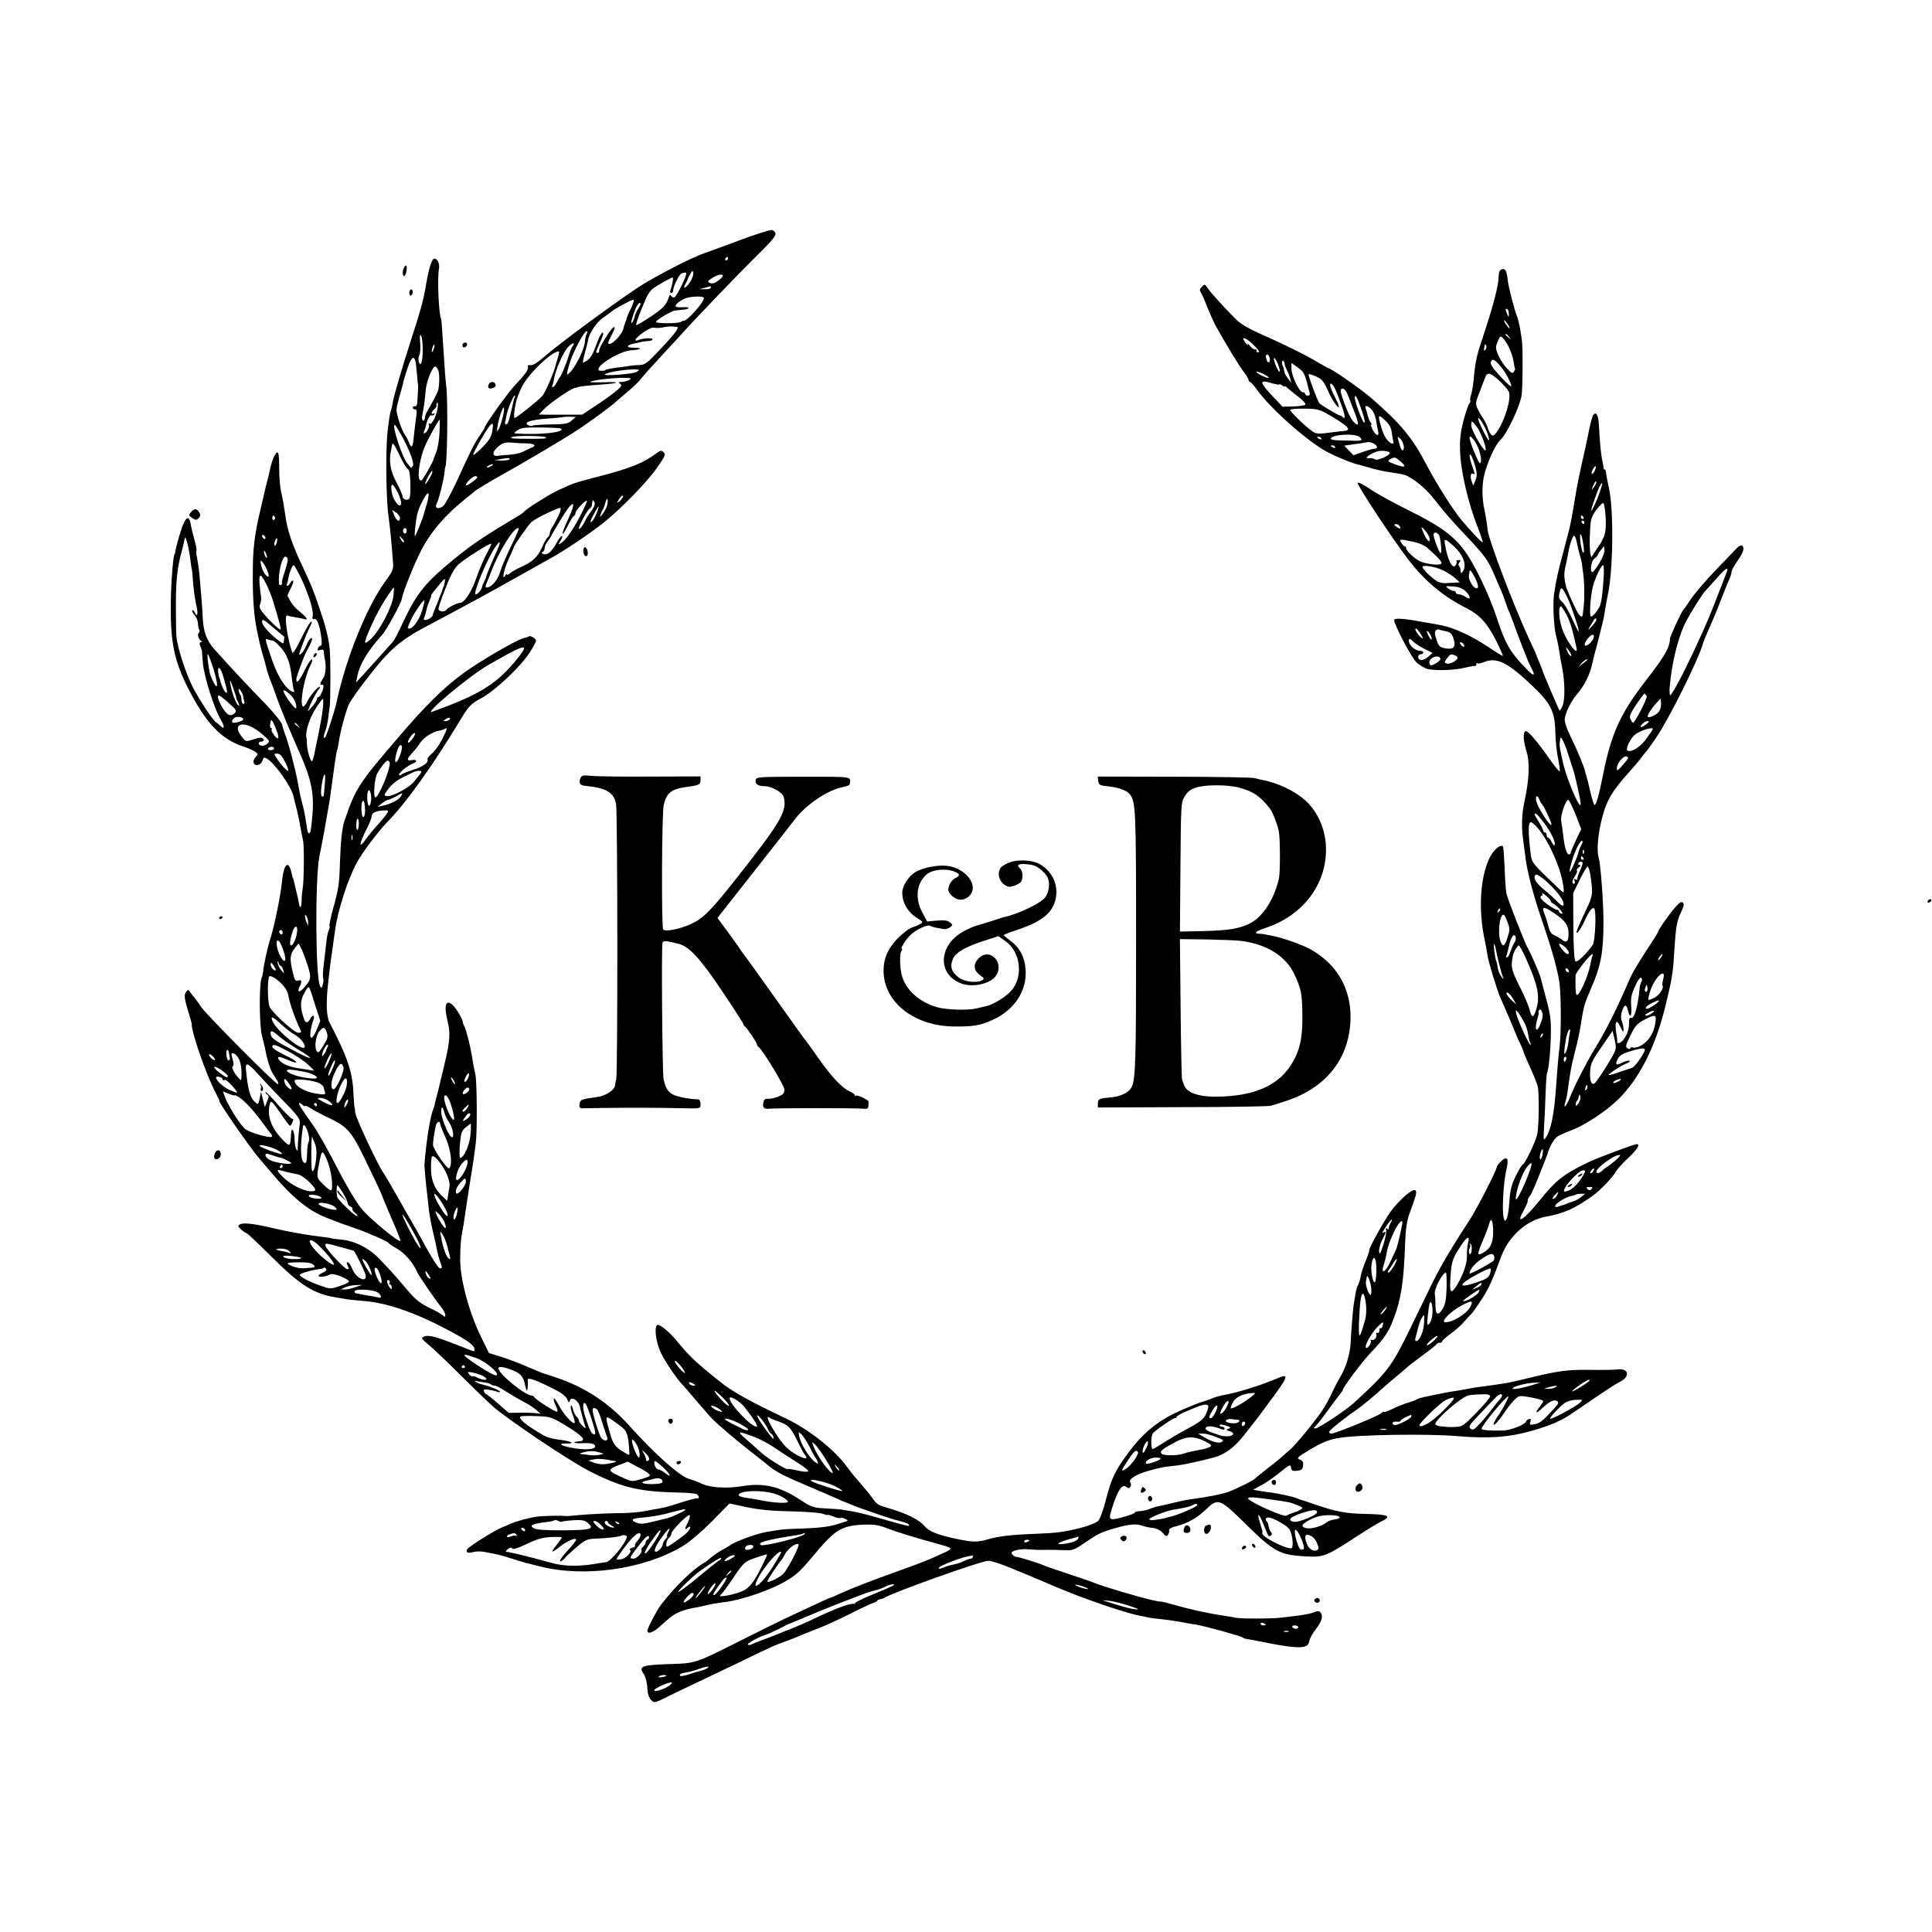
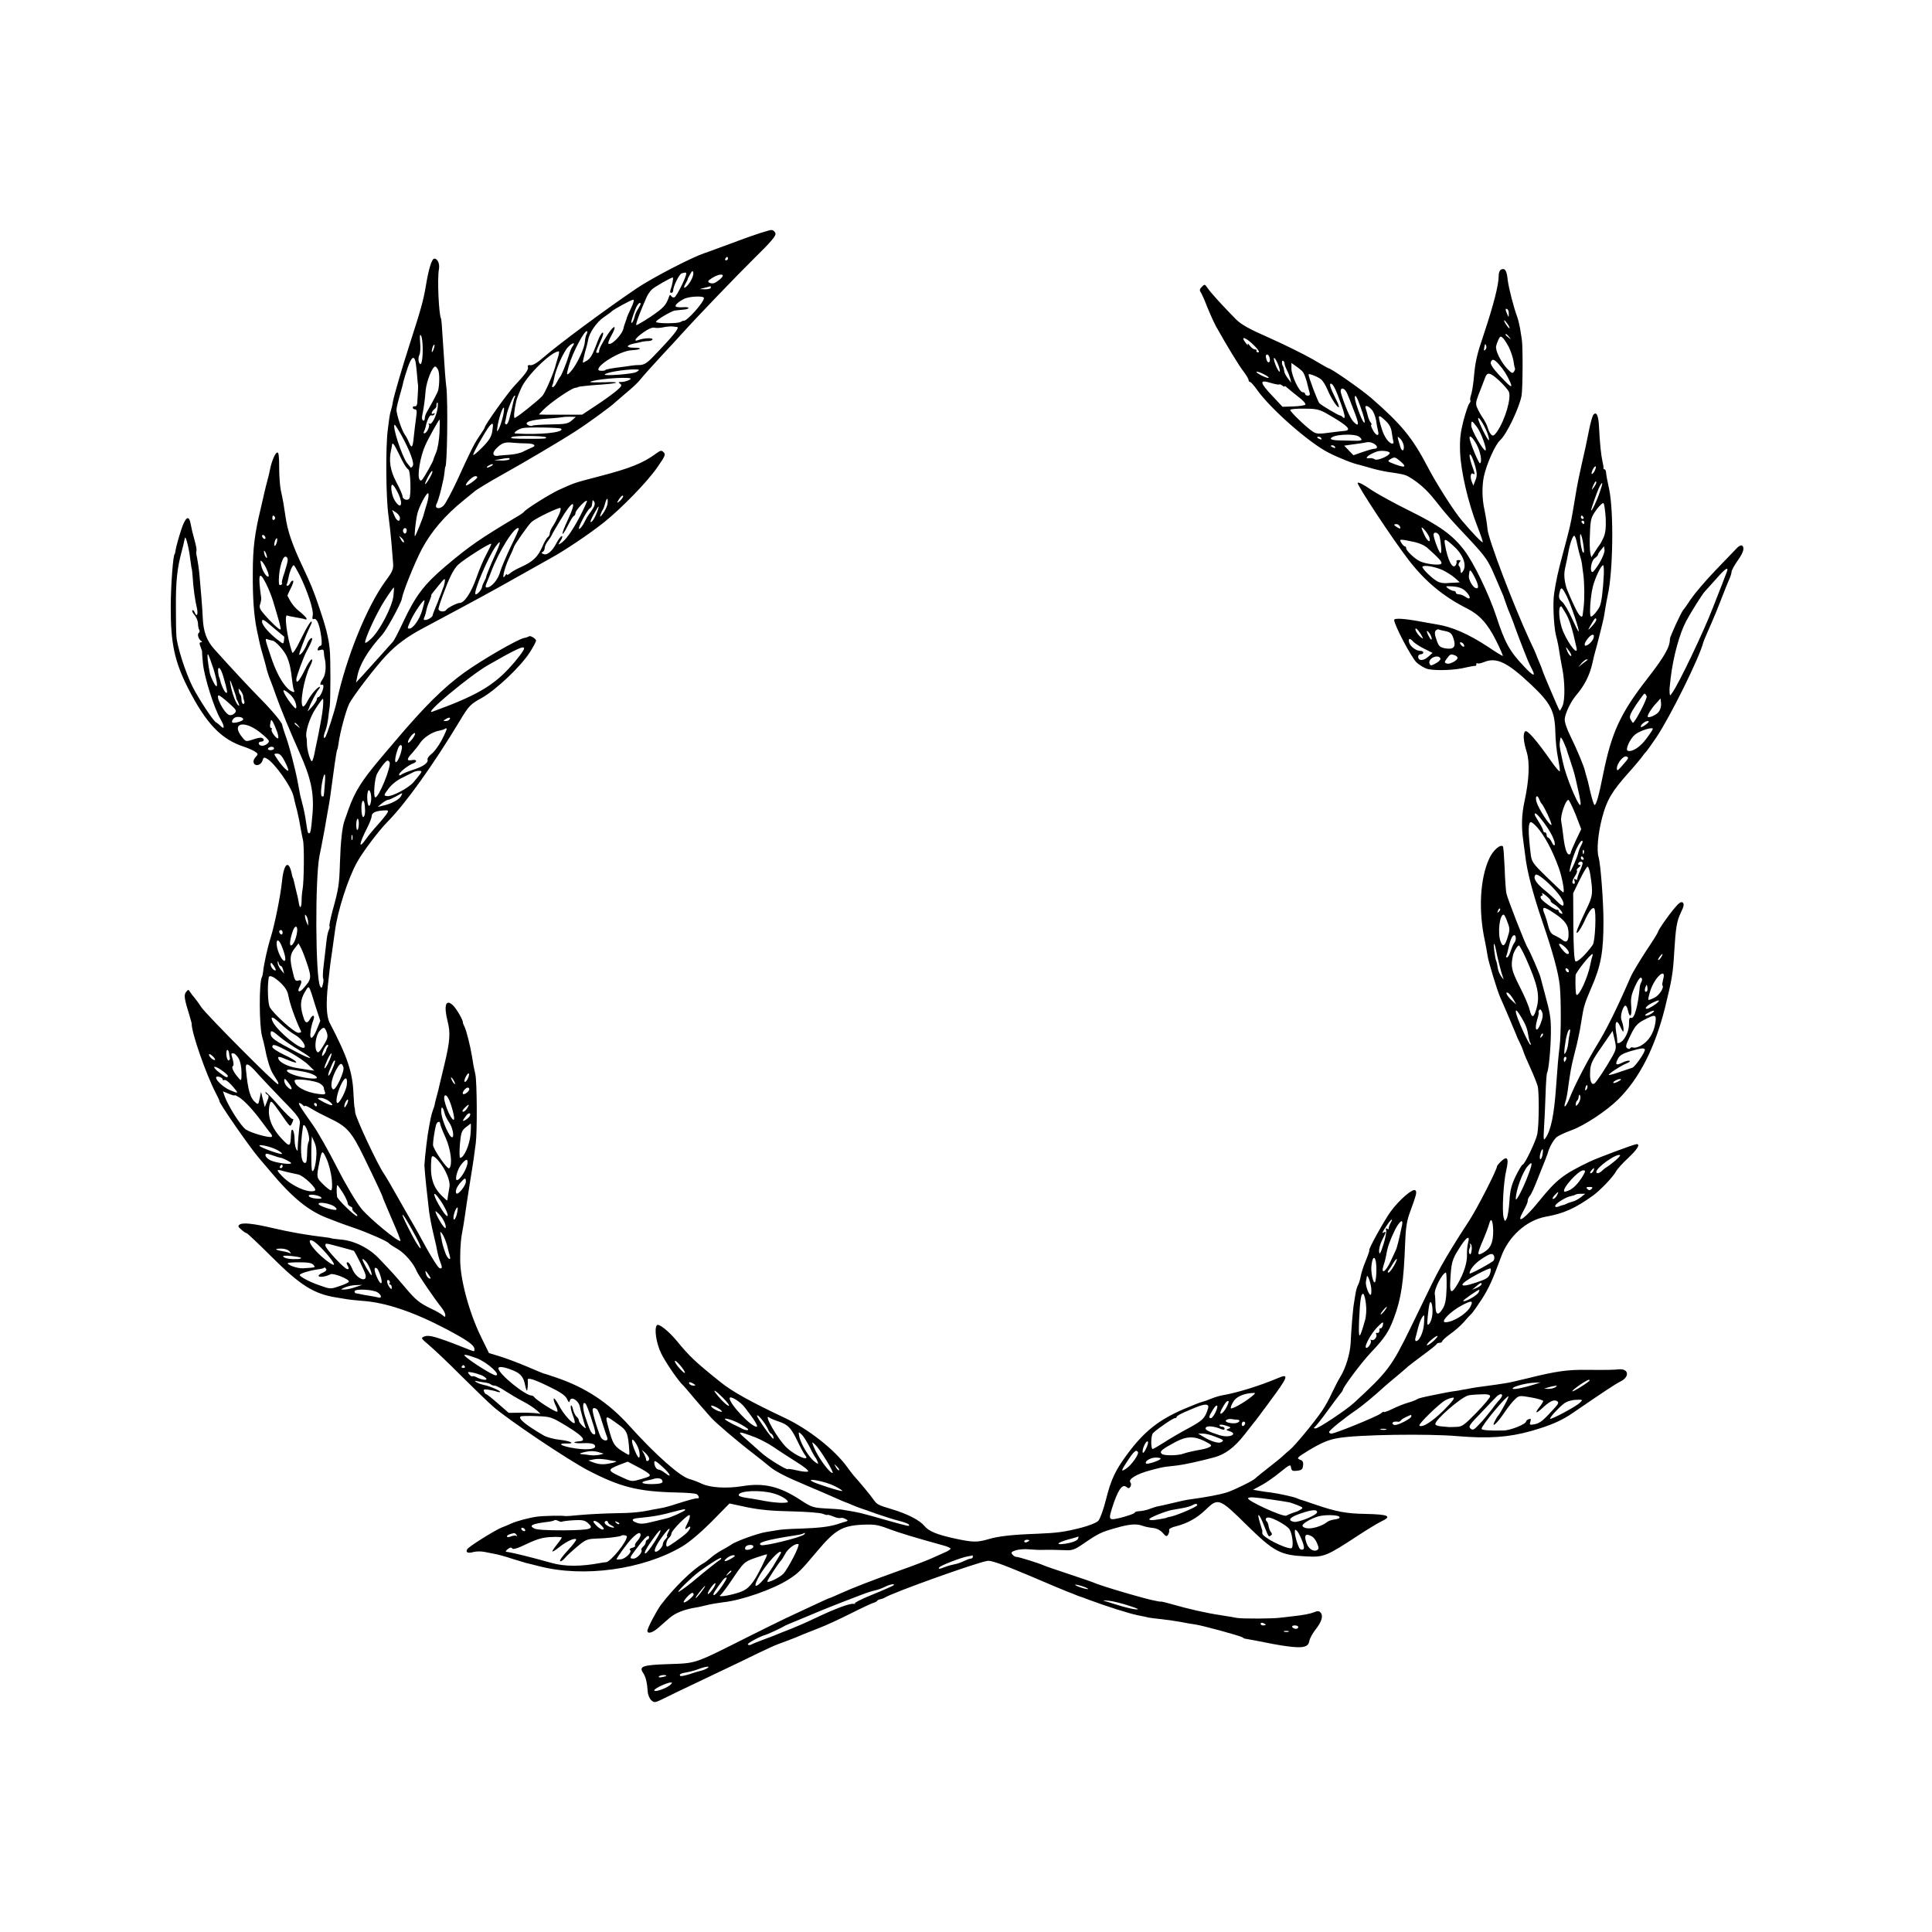
<svg xmlns="http://www.w3.org/2000/svg" version="1" width="1504" height="1504" viewBox="0 0 1128 1128">
  <path d="M431 140.6c-9.6 3.5-18.6 6.9-20 7.3-7.8 2.7-29.7 14.1-38.9 20.2-17.5 11.8-45.5 32.5-54.6 40.4-3.6 3.2-6.5 4.9-7.7 4.7-1.3-.2-1.9.1-1.6 1 .6 1.5-1.4 4.2-7.8 11-3.9 4.1-17.4 23-17.4 24.4 0 .3-1.3 2.4-2.9 4.7-3.3 4.8-5 8.3-13.2 26.2-3.3 7.1-6.9 13.8-8 14.8-2.5 2.3-5.4 1.6-4-1.1 1.3-2.4 4.2-14 4.6-18.2.2-1.9.4-3.5.5-3.5 1.1 0 1.6-38.1.6-46.5-.5-4.3-.8-7.3-2.2-29.5-.3-5.5-.7-10.2-.9-10.5-1.3-2.4-2.3-23.6-1.2-29 .5-3-.8-6-2.7-6-1.5 0-3.3 5.8-5 16.1-1.4 8.2-2.7 13.1-9.1 32.9-4.8 14.9-9.4 30.7-10.1 34.5-.2 1.6-.8 3.9-1.1 5-.7 2.3-.8 2.7-1.9 11.5-1.3 10-1.1 39.4.4 50 .7 5.2 1.5 12.6 1.8 16.5.3 3.8.7 8.9.9 11.2.3 3.6-.3 5-4.6 10.8-10.8 14.9-22.9 44.7-28.4 70.5-1.1 5.1-5.8 19.7-6.6 20.4-1.2 1.3-1.2-.6.2-4.1.6-1.5 1.2-4.6 1.5-6.8.2-2.2.7-5.4.9-7 .5-3.4.6-28.2 0-33.5-.6-6.5-2.4-13.5-6-24-3.7-10.9-4.8-13.4-9.5-23.5-6.4-13.5-9.2-21.6-10.4-30.5-.8-5.5-1.4-9.3-2.6-14.5-.5-2.2-1-8.2-1-13.3 0-7-.3-9.3-1.2-9-1.3.4-3.3 5.5-4.2 10.1-.2 1.2-.9 4.2-1.6 6.7-.7 2.5-1.3 5.2-1.5 6-.2.8-1.2 5.3-2.3 10-3.5 14.5-4.6 23-4.6 37.5-.1 14.4.6 24.3 2.3 33 1.8 8.6 2 9.6 3.7 15.4.9 3.1 1.7 6 1.8 6.6.4 1.9 1.7 6 2.6 8 .5 1.1 2 5.3 3.4 9.3 2.5 7.1 8.5 21.5 13.3 32.2 6.8 15 8.7 23.8 7.8 35.8-.4 4.8-.9 9.5-1.2 10.5-.5 2-1.6 1.5-1.9-.8-.9-6.2-1.5-9.6-2.3-13-.6-2.2-1-4-1-4s-.2-.7-.4-1.5c-.3-.8-1-4.7-1.7-8.5-1.4-7.9-5.3-22.9-7.7-29.2-.8-2.3-1.5-4.6-1.5-5 0-1.3-5.8-8.3-12.3-14.9-5.8-5.8-19-20-27.3-29.3-4.5-5-6.4-10.1-6.8-18.1-.1-3-.5-8.4-.8-12-.3-3.6-.8-9.4-1.1-12.9-.3-3.6-1-8.2-1.4-10.2-.5-2.1-.7-4-.4-4.2.2-.3-.1-2.5-.7-4.8-1.7-6.1-2.1-8-2.7-11.1-1-5.5-3.1-4-5.7 4.1-1.4 4.4-2.7 9.2-3 10.8-.2 1.5-.5 2.8-.6 2.8-.9 0-2.3 18.3-2.3 31-.1 20.8 2.2 31.6 9.9 46.9 10.6 20.9 19.5 30.3 32.9 34.6 2.2.7 5 2 6.2 2.7 2 1.3 2.1 1.7.8 3-.8.8-1.5 2.1-1.5 2.8 0 3.3 4.4 2.7 5.3-.6.5-1.7.9-1.9 2.5-1 4.4 2.4 14.4 16.4 15.6 22.1.3 1.4 1.2 5.2 2.1 8.5.8 3.3 1.7 7.8 2 10 .4 2.2 1 5.3 1.4 7 .8 3.1.6 24.1-.2 28.5-.3 1.4-.6 4.5-.6 6.9-.1 4.5-1.1 5-1.7.9-.2-1.3-.8-4.3-1.5-6.8-.6-2.5-1.2-5.2-1.4-6-.2-.8-.4-1.5-.5-1.5-.1 0-.3-.7-.5-1.6-1.8-9.4-4.8-7.3-5.9 4.1-.9 8.4-4.2 24.8-6.6 32.5-1.8 5.7-4 15.6-4.4 20-.1 1.1-.4 2.4-.7 3-1.7 3-1.6 28.2.1 34.5.7 2.5 1.4 5.4 1.6 6.5 1.2 6.6 3 12.4 4.5 15 1 1.6 2.3 3.8 2.9 4.7.6 1 .7 1.8.3 1.8-1.5 0-41.7-40.5-44.8-45-1.6-2.5-3.6-5.1-4.2-5.8-.7-.7-1.7-2.1-2.3-3-.9-1.6-1.1-1.6-2.4 0-1.3 1.8-1.1 3.7 2.3 14.6.5 1.8 1 3.5 1 3.7-.2 5.2 8.4 29.7 14 40.5 1.3 2.5 2.3 4.6 2.2 4.8-.5.8 18.1 27.6 23.1 33.3 1.3 1.5 4.3 5.1 6.8 8 12.6 15.1 22 22.7 32.7 26.9 3.2 1.2 6.7 2.6 7.8 3 1.1.4 4.9 1.8 8.5 3 7.6 2.6 19.2 7.7 20 8.8.3.5 2.6 2 5.2 3.5 4.2 2.4 9.3 8.4 11.1 12.9.7 1.9 10.8 16.7 14.4 21.1 1.3 1.6 2.3 3.6 2.3 4.4 0 1.4-.2 1.4-1.7.1-1-.8-3.8-2.5-6.3-3.6-7.1-3.4-9.3-5.2-15.6-12.7-6.2-7.3-6.9-8.1-14.9-16.5-5.9-6.3-14.7-10.7-22.6-11.3-3-.3-5.4-.6-5.4-.7 0-.1-1.1-.3-2.5-.5-12-1.4-21.5-3.1-32.2-5.6-10.6-2.5-17-3.2-18.8-2-1.2.8-1.1 1.3.9 3 1.3 1.2 2.7 2.1 3.1 2.1.4 0 7 6.2 14.6 13.8 16.8 16.7 24.6 21.6 37.6 23.7 2.4.4 5.7.9 7.3 1.2 1.7.2 5.3.6 8 .8 13.6.9 29.9 6.4 49.1 16.5 12.3 6.5 16.4 9.4 16.4 11.7 0 1.7.5 1.7-7.1-1.3-15-5.9-19.4-7.1-21.9-6.2-2.5 1-2.4 1 3 5.6 3 2.6 11.4 10.5 18.5 17.7 7.2 7.1 15.5 15.2 18.5 17.8 8.7 7.6 43.5 31 55.4 37.2 18.9 9.8 29.2 12.4 52.1 12.9 5.5.1 10.6.5 11.3 1 1.3.8 1.7 2.7.5 2.4-1-.2-5.3 1-12.8 3.4-3.3 1.1-7.1 2.1-8.5 2.3-1.4.3-3.4.6-4.5.8-7.3 1.6-12.4 2.1-22.5 2.2-6.3.1-15.3.6-20 1-4.7.5-8.9.8-9.4.6-1.4-.3-12.9-.1-16.1.4-4.4.6-11.6 2.5-15 4-1.7.8-4.1 1.8-5.5 2.3-4 1.6-19.4 11.2-20.2 12.7-1.1 1.9.4 2.6 3.8 1.6 1.6-.4 4.5-.4 6.4 0 1.9.4 4.9 1 6.6 1.3 1.6.3 5.9 1.5 9.5 2.7 3.5 1.1 7.1 2.2 7.9 2.4.8.2 4.3 1 7.7 1.9 26 6.8 60.8 2 83.6-11.5 4.2-2.5 10.8-8.1 17.2-14.5l10.4-10.6 10.3 2.2c7.3 1.5 14.8 2.2 25.8 2.4 8.5.2 16.7.8 18.3 1.4 1.5.6 2.7.9 2.7.7 0-.3 1.5.1 3.3.8 1.7.8 3.7 1.2 4.4 1 .7-.3 2 0 3 .6 1.5.8 1.5 1 .3 1.4-.8.2-3.1.9-5.1 1.6-4.9 1.5-10.4 2.2-22.1 2.6-5.4.1-11.2.5-13 .9-1.8.3-4.8.8-6.7 1.1-4.8.8-17 5.2-20 7.2-1.4 1-4.2 2.6-6.1 3.6-1.9 1.1-4.6 2.9-6 4.2-1.4 1.2-3.2 2.6-4.1 3.1-6.2 3.4-17.2 14.1-25.1 24.5-2.5 3.4-7.8 13.5-7.8 15 0 2.1 3.1 1.2 6.7-2 2.2-2 5.1-4.5 6.4-5.6 3.4-2.9 8.6-4.9 15.4-6 1.1-.1 3.8-.8 6-1.3 2.2-.6 6.5-1.3 9.6-1.7 10.8-1.1 29.4-7.6 38.4-13.4 5.7-3.7 7-5 16.5-16.3 10.5-12.5 14.6-15 26.5-15.6 6.9-.3 9 0 15 2.3 6.1 2.3 15.6 5.2 32.3 9.8 2.3.6 4.2 1.5 4.2 1.9 0 .4-1.5 1.4-3.2 2.1-1.8.8-5.3 2.4-7.8 3.5s-10.3 4.2-17.5 6.7c-18.7 6.7-28.1 10.4-35.3 13.6-3.5 1.6-6.5 2.9-6.8 2.9-.3 0-3.6 1.5-25.4 11.7-4.1 2-13.8 6.7-21.5 10.6-33 16.6-30.6 15.7-47.4 16.3-14.8.5-17.1 1.3-14.7 5 1.6 2.3 2.4 5.4 2.8 11.2.1 1.8 1.1 4 2.1 4.9 1.7 1.6 2.2 1.5 8-1.4 3.4-1.7 10-4.9 14.7-7.1 4.7-2.2 17.1-8.1 27.5-13.1 21-10.2 20.5-10 29-13.1 3.3-1.2 7.5-2.9 9.2-3.7 1.8-.7 6.1-2.4 9.6-3.8 3.5-1.3 11.7-5.1 18.3-8.4 6.5-3.3 12.6-6.1 13.4-6.3.8-.2 1.8-.7 2.1-1.1.3-.5 1.2-.9 2-1 .8-.2 1.9-.5 2.4-.9 5-3.1 53.9-20.6 60.1-21.5 2.2-.3 8.6 2 24.3 8.6 11.7 5 21.5 9.1 21.6 9.1.1 0 1.9.7 3.9 1.5s3.8 1.6 4.1 1.6c.2 0 2.8 1 5.7 2.1 9.4 3.5 23.2 7.9 27.8 8.8 2.5.5 5.4 1.1 6.5 1.4 1.1.2 4.7.7 8 1 3.3.4 8.3 1.1 11 1.6 2.8.6 6.4 1.2 8.1 1.4 4.4.6 26.7 6.7 27.9 7.6.6.5 1.3.8 1.8.8.4.1 3.1.6 6 1.1 15 3.1 23.7 4.3 27.2 3.7 2.7-.5 3.5-1.3 4-3.6.3-1.6 2-4.6 3.6-6.6 3.5-4.4 4.6-7.9 3-9.8-1-1.2-1.7-1.2-4.4-.1-1.8.7-6.1 1.5-9.7 1.9-3.6.4-7.8.9-9.5 1.1-3.9.6-22.2.7-25.5.1-1.4-.3-5.6-1-9.5-1.6-8.6-1.3-18.9-3.7-27.3-6.1-3.5-1-6.6-1.8-7-1.8-.4.1-1.1 0-1.7-.1-.5-.1-1.4-.3-2-.4-5-.8-31.6-8.6-36-10.6-1.1-.5-7.6-2.7-14.5-5s-13.4-4.5-14.5-5c-3.1-1.4-14.7-5-16-5-.7 0-1.8-.6-2.4-1.4-1-1.2-.6-1.6 2.1-2.5 1.8-.5 5.3-.8 7.8-.5 2.5.2 6.1.4 8 .3 4.2-.1 8 0 13.6.2 3.3.2 5.2-.5 9.8-3.7 8.9-6.1 10.6-6.9 18.8-9.2 8.3-2.4 12.3-2.7 16.1-1.3 1.3.5 3.9 1 5.8 1.2 2.2.2 4.2 1.2 5.7 2.8 1.9 2.2 2.4 2.4 3.2 1.1.5-.8.8-2 .6-2.6-.3-.7 1.4-1.7 4.1-2.3 6.7-1.7 12.2-4.8 17.3-9.7 7.2-7 8-6.7 23.9 9 16 15.7 19.6 17.6 34.6 18.3 10.4.6 12-.1 30-11.9 5.5-3.6 11.7-7.4 13.8-8.4 6.7-3.2 4.7-4.2-9.2-4.5-11-.2-16.7-1.2-29.3-5.5-4.6-1.6-8.5-2.9-8.8-2.9-.3-.1-1.2-.5-2-.8-2-.9-10.7-2.7-15-3.3-1.9-.2-5-.6-6.9-1l-3.5-.6 5-2.7c2.7-1.4 7.6-4.9 10.9-7.6 5.6-4.5 6-4.7 6.3-2.6.3 1.8.9 2.1 3.5 1.8 2.6-.3 3.3-.8 3.5-3 .3-2.1-.2-2.9-1.9-3.5-2-.8-1.5-1.3 5.2-5.4 7.5-4.5 11.7-6.3 17.4-7.2 11.2-2 52.5-2.6 69.5-1.1 18.2 1.5 29.8.7 43-3 11.5-3.3 17.9-6.1 24.5-10.7 18.7-12.8 24.4-16.6 27.8-18.3 5.4-2.8 4.6-7.6-1.3-7-2.7.3-6.5.4-18 .3-11.7-.2-18.6.8-35 4.9-5.8 1.4-11.4 2.7-12.5 2.8-1.1.2-3.7.6-5.8.9-2.1.3-5.7.8-8 1.1-2.3.3-5.3.7-6.7 1-1.4.3-3.6.7-5 .9-1.4.3-4.1.8-6 1-1.9.3-4.6.8-6 1.1-11.2 2.2-13.6 2.8-14.5 3.4-.5.4-3 1.4-5.5 2.1-2.5.7-6.6 2.4-9.2 3.7-2.7 1.3-4.8 2-4.8 1.7 0-.4-.8 0-1.7.8-2 1.7-26.7 11.8-28.9 11.8-.8 0-1.4-.4-1.4-.9 0-1 9.1-8.3 16.2-13.1 3.3-2.3 10.8-8.5 16.2-13.5 1.2-1.1 4.7-4 7.7-6.5 2.9-2.5 5.6-4.7 5.9-5.1.3-.3 4.1-3.2 8.5-6.5 4.4-3.2 8.2-6.2 8.3-6.7.2-.4 1-.7 1.8-.7s1.4-.4 1.4-.8c0-.5 2.1-2.4 4.7-4.3 2.6-1.8 6.1-4.9 7.8-6.8 1.6-1.9 3.7-4.2 4.6-5 .9-.9 3.6-4.8 6.1-8.6 4.1-6.4 6.3-11.3 11.2-24.6 4.3-12 14.8-21.4 26-23.5 10.7-1.9 17.3-4.9 27.6-12.3 4.3-3.1 11.6-10.7 13.5-14.1.7-1.4 3.8-4.8 6.7-7.5 5.7-5.3 7.7-8.5 5.4-8.5-1.4 0-22.8 8-27.6 10.3-15.4 7.4-19.2 10.4-29.5 23.1-7.9 9.8-13.2 13.7-9.9 7.3 3-5.7 3.4-6.6 3.4-7.9 0-.6.6-1.9 1.3-2.7.8-.9 2.8-5.4 4.6-10.1 1.9-4.7 3.8-9.6 4.4-11 .5-1.4 1.1-3 1.3-3.5.9-3.7 3.8-8.7 5.7-9.9 1.2-.8 4.9-2.5 8.2-3.7 7.5-2.7 20.4-11.2 27.4-18.1 12.2-12.1 21.3-29.9 27.2-53.3 4.1-16.7 4.7-20.2 5.4-32.5.9-14.6 1.5-18.1 3.8-23 1.9-3.9 2.1-5.2 1.2-6-.9-.8-2.2.1-4.8 3.2-4.1 4.9-9.7 13-9.7 14 0 .4-3.2 5.5-7.1 11.3-3.8 5.9-7.8 12.5-8.8 14.8-8 18.5-14.3 31.2-20.2 40.7-5.6 9.3-12.6 22.8-15.5 30.2-2 5.1-3.9 6.7-2.4 2 .5-1.5 1.1-4.6 1.4-7 1.5-10.7 1.9-13.2 3.7-20.3 1.1-4.2 2.2-8.7 2.4-10 .3-1.3.7-3.5 1-4.9.2-1.4.7-4.1 1-6 1.1-7.2 1.9-9.7 5.5-18 5.8-13.2 7.2-21.3 7.2-39 0-11.9-1.7-33.5-2.8-37.4-1.3-4-.4-13.9 2-23.1 2.7-10.3 5.6-15.3 15.6-26.5 3.6-4 7.1-8.2 7.9-9.4.8-1.2 1.8-2.3 2.1-2.6.4-.3 3.1-4.1 6.1-8.5 8-11.9 25.2-46.6 27.4-55.5.2-.8 2.4-5.8 4.8-11.3 1.3-2.9 3.8-9 5.6-13.7 1.8-4.7 3.9-9.9 4.7-11.7.8-1.7 1.4-3.7 1.4-4.5 0-.8 1.6-3.7 3.5-6.4 3.5-4.9 4.3-7.8 2.5-8.9-.5-.3-1.7.3-2.7 1.3-1 1-6.6 6.9-12.5 13s-12.4 13.8-14.5 16.9c-2.1 3.2-4.1 6-4.4 6.3-1.1.9-7.9 15.7-7.9 17.1 0 4.7-3.2 10.3-13.4 23.4-15.6 20.1-20.7 31.3-25.6 55.6-2.4 12.1-4 17.9-5 17.9-.4 0-1.5-3.5-2.5-7.8-.9-4.2-2-8.4-2.3-9.2-.3-.8-.6-2.1-.8-2.9-.5-2.5-4.7-12.6-8.4-20.1-2.3-4.6-3.6-8.6-3.4-10.3.4-3.7 3.7-10.4 7-14.2 4.4-5.1 7.5-11.2 9-17.7.8-3.5 1.6-7 1.9-7.8.8-2.5 4.5-17.4 4.9-19.5 1-6.3 1.9-11.2 2.3-13 3.1-13.6 3.6-48.8.8-62-1-4.4-1.8-8.8-1.8-9.8-.1-.9-.5-1.7-.9-1.7s-.7-.3-.6-.8c.1-.4-.2-2.2-.6-3.9-.8-3.6-1.5-10.1-2-20.1-.3-6.6-1.5-9.2-3.3-7-.6.7-1.8 5.1-2.7 9.8-.9 4.7-2.7 13.2-4.1 19-1.3 5.8-2.6 12.1-2.9 14-.6 3.3-.9 5.2-2.2 13-1.4 8.2-1.7 9.5-5.7 24.5-3.1 11.5-4.2 16.6-5.3 24-.9 5.4-.2 19 1 24.2.9 3.2 1.8 7.8 2.1 10.3.4 2.5 1.1 6.5 1.6 9 1.6 8 1.7 18.3.3 21.9-.8 1.9-1.6 3.2-1.8 3-.5-.5-9.7-22.1-10-23.4-.1-.6-1-2.7-1.9-4.9-.9-2.1-1.7-4-1.7-4.2 0-.2-1.7-4.1-3.9-8.6-9.6-20.8-24.1-58.9-24.6-64.8-.2-2.5-1-7.6-1.8-11.4-1.4-6.4-1.5-13.8-.3-19.5 1.6-7.3 6.6-18.5 9.5-21.1 3.8-3.4 11.3-19.2 12.5-26.1.7-4.2.8-29.5.1-32.9-.2-1.3-.7-4.2-1-6.3-.4-2.2-1.1-5.1-1.6-6.5-2.1-5.6-5-16.9-5.6-21.7-.6-5.6-1.5-7-3.7-6.2-1 .4-1.6 1.9-1.6 4.1 0 5-3.1 17-8.3 32.6-4.7 14-5.3 16.7-6.3 27.8-.4 3.7-1.1 7.8-1.6 9.1-.4 1.3-.6 2.6-.3 2.9.2.3 0 1.1-.7 1.9-.6.7-2.1 5.3-3.4 10.1-1.7 6.8-2.2 10.8-1.9 18.2.4 11.1 4.7 29.7 10.1 43.4 1.9 4.8 3.3 9 3.1 9.2-.4.4-6-5.4-12.2-12.7-4.6-5.4-14.8-21.4-20-31.4-8.8-16.9-15.4-24.9-33-40.2-5.8-5-23.4-17.3-24.9-17.3-.2 0-4.4-2.4-9.3-5.3-4.9-2.8-16-8.3-24.7-12.2-12.1-5.3-16.8-7.9-20-11.1-6.8-6.8-15-15.8-16.6-18.3-1.5-2.2-1.7-2.3-3.3-.6-1.2 1.1-1.4 2.1-.8 2.9.5.6 2.3 4.5 3.9 8.7 1.7 4.2 4 9.3 5.2 11.5 6.4 11.4 13.6 23.3 16.2 26.5 1.5 2 2.8 4.2 2.8 4.8 0 .6.4 1.1.8 1.1.5 0 2.4 2.1 4.2 4.7 8 11.2 30.3 30.8 41.5 36.5 6.2 3.2 14.8 6.6 18.5 7.3.3.1 3 .8 6 1.7 3 .9 7.5 1.9 10 2.3 8.4 1.2 10.3 1.6 12.4 2.8 5.6 3.2 10.7 7.7 15.4 13.7 6.8 8.6 8.5 10.6 20.5 23.3 9.3 10.1 10.5 11.7 14.8 21.8 2.6 6 4.8 11.1 4.8 11.2 0 .1.4 1.5 1 3 .6 1.6 1.1 3 1.1 3.1 0 .2.8 2.1 1.7 4.2.9 2.2 1.7 4.3 1.9 4.9.2.9 6.2 16.8 8.6 22.5.6 1.4 1.7 3.7 2.5 5.2 2.1 4.2.2 3.4-4.8-2-8.5-8.9-11.3-14-16.3-29.4-4.3-12.9-13-31-18.6-38.4-6.7-8.9-14.6-14.6-32.3-23.3-8.9-4.4-19.1-10-22.7-12.5-3.6-2.5-6.8-4.2-7.3-3.7-.8.8 20.3 32.8 29.7 45 9.7 12.6 20.3 21.4 34.2 28.4 7.3 3.7 12 8.9 17 18.9 2.4 4.8 4.1 8.8 3.8 8.8-.3 0-4.3-2.4-8.7-5.4-11.2-7.4-21.2-11.7-29.7-13-1.9-.3-5.7-1-8.5-1.5-10.1-1.9-16.5-2.4-16.5-1.1 0 2.8 10 21.8 13 24.7 1.9 1.8 5 3.6 6.9 4 5.2 1 15.8.6 21.6-.9 2.7-.6 5.3-1.1 5.8-1 .4.1.7-.3.7-1 0-.6.3-.9.6-.5.4.3 2.1 0 3.8-.7 7.2-3 13.5-.1 27.3 12.9 11.7 11 14.1 15.6 14.4 27.9.1 4.8.8 11.8 1.6 15.4.7 3.6 1.2 7 1 7.5-.1.5-2.3-2-4.7-5.4-8.8-12.6-14.3-18.9-15.5-17.9-1.4 1.2-1.1 5.8 1 12.5 1.7 5.9 1.3 15.8-1.3 27.9-1.8 8.3-2 14.9-.8 23.6.3 1.9.7 5.7 1.1 8.3 1 9.2 4.4 22.2 10 38.7 6.3 18.4 9.4 30 10.2 37.5.8 8 .8 28.5-.1 35.5-.8 6.8-1.1 9.9-2.1 24-1.1 15.8-3 25.1-6.1 29.4-1.2 1.8-1.3 1.1-.9-5.9.3-4.4.7-13.3.9-19.7.2-6.4.6-12 .9-12.5.9-1.5 2.1-13.6 2.2-22.8.1-9.1-.3-11.5-3.7-24-1-3.9-2.1-7.7-2.3-8.7-.4-2-6.5-15.9-7.5-17.3-1.3-1.8-11.9-28.9-12.5-32-.3-1.7-.8-8.4-1-14.9-.3-6.5-.7-12.1-1-12.4-1.5-1.5-5.8 2.3-8 7.1-5.4 11.7-6.4 30.5-2.5 48.2.6 2.7 1.2 6.5 1.5 8.3.4 3.4 5.8 21 7.5 24.7 2.1 4.6 9.1 21.1 9.4 22 .1.5.9 2.3 1.8 4 .8 1.6 1.9 4.1 2.3 5.5.4 1.4 2.3 5.7 4.1 9.7 1.8 3.9 3.7 8.7 4.2 10.5.9 3.6.8 22.1-.2 27.8-.7 3.9-7.4 18-8.6 18-.4 0-2.2 3-4 6.6-2.5 5.2-3.3 8.2-3.7 14.7-.3 4.5-1 9.1-1.6 10.2-1 1.9-1.1 1.8-1.8-.7-1-4-.1-20.3 1.5-27.3 1.7-7.1.8-9-2.9-5.5-1.4 1.3-2.5 2.7-2.5 3.1 0 1.9-11.6 24.6-16.2 31.6-7.2 11-12.6 19.8-16.5 26.8-3.4 6.2-5.1 9.6-17.6 35.5-11.2 23-13.4 25.9-33.2 44.1-4.7 4.3-20.7 14.9-22.4 14.9-1 0-1.2-.3-.5-.8.6-.4 3.9-4.5 7.3-9.2 3.4-4.7 6.9-9.3 7.7-10.3.8-.9 1.4-1.9 1.4-2.1 0-1.5 11.2-16.5 16.6-22.1 7.8-8.2 10.3-12 13.2-19.8 4.3-11.4 5.8-21.3 6.6-43.8.3-8.5 1-13.1 2.6-17.5 4-10.9 4.4-12.4 3.4-13.4-1.4-1.4-9.2 5.3-14.4 12.3-3.7 5.1-13.5 22.7-12.5 22.7.2 0-.7 2.7-2 5.9-1.4 3.2-2.7 7.4-3 9.1-.3 1.8-1 4.1-1.5 5.1-.6.9-1.3 3.4-1.6 5.4-.3 2.1-.7 4.6-.9 5.6-.5 2.4-1.6 15.7-1.9 22.9-.3 6.3-2.9 14.9-6.1 20-1.2 1.9-3.3 6.1-4.8 9.2-1.4 3.2-4 7.9-5.8 10.5-4.5 6.7-15.9 20.4-18.7 22.7-1.3 1.1-3.2 2.7-4.1 3.6-.9.9-4.7 4-8.6 7-3.8 3-7.2 5.7-7.5 6.1-1.1 1.3-11.8 6.6-16.5 8.2-4.5 1.4-11.9 2.8-21.5 4.1-1.9.2-6.6 1.2-10.5 2.2-3.8.9-7.7 1.8-8.5 1.9-.8.1-2.8.8-4.5 1.4-1.6.7-4.4 1.3-6.1 1.4-1.8.1-3 .5-2.8.8.4.7-10.2 3.9-12.9 3.9-2 0-2.1-1.1-.6-5.9 3.5-11.1 6.1-15 8.6-12.9 1.2.9 1.6.9 2.3-.2.5-.8.5-1.9 0-2.5-1.5-1.8 3.6-4.9 11.5-7 3.9-1.1 7.9-2 9-2.1 1.1-.1 4.3-.5 7-.8 4.1-.5 13.2-2.5 21.4-4.7 6.4-1.7 12-5.9 17.8-13.4 8-10.2 7.4-9.3 10.8-14 1.7-2.2 3.3-4.4 3.7-5 11-14.7 11.7-16.8 5-13.9-10.7 4.5-23.8 8.6-32.7 10.1-1.6.3-4.6 1.2-6.5 2-1.9.8-4.2 1.6-5.1 1.8-1 .2-5.6 2-10.5 4.1-14.7 6.3-23.3 13.1-32.9 26-7.3 9.8-9.8 15.1-12.8 27.1-1.4 5.6-3.4 11.1-4.4 12.2-1 1.1-5.4 2.9-10.1 4.1-9.9 2.5-13.8 3-25.7 3.5-14.3.5-22.6 1.4-28.5 3.2-6.5 1.9-9 1.8-19-.3-11.1-2.4-15.8-4.4-18.3-7.5-2.7-3.3-9.8-7-19.2-9.8-7.8-2.3-8.5-2.7-10.6-5.7-1.2-1.9-8.7-10.9-11.4-13.8-.5-.6-2.3-2.9-3.9-5.1-7.3-10.1-22.4-22-36.1-28.5-20.3-9.6-30.8-15.4-37.9-21.1-14.7-11.8-17.9-14.8-25.6-24.2-4.6-5.5-10.3-10.1-11.4-9-1.8 1.8-.4 10.8 2.5 16.6 2.4 5 10.3 16.5 12.9 18.7.3.3 3 3.4 6 7 3 3.5 6 7 6.6 7.6.6.7 2.1 2.5 3.5 4 2.6 3 15.5 14 24.9 21.2 3 2.3 7 5.5 8.9 7.1 3.9 3.3 9.3 6.1 23.6 12.1 5.5 2.3 12.4 5.3 15.3 6.6 2.9 1.3 5.4 2.4 5.6 2.4.2 0 2.1.8 4.2 1.7 2.2.9 4.4 1.8 4.9 1.9.6.2 4.8 1.6 9.4 3.3 4.6 1.6 10.6 3.5 13.2 4.1 2.7.7 5.2 1.6 5.5 2.1.8 1.3.3 1.2-11.5-2.1-17.5-5-16.8-4.8-27.6-6.6-1.1-.2-5.4-.5-9.6-.7-7.1-.4-8.1-.7-14.5-4.9-12-7.9-21.3-10.2-33.9-8.1-9.2 1.5-18.6.9-23.5-1.3-2.5-1.2-5.8-2.4-7.3-2.8-5.4-1.3-19.8-14-35.2-31.1-12.2-13.6-25.8-22.5-43-28.3-5.2-1.8-7-2.3-7.2-2.3-.1 0-4.2-1.7-9.1-3.8-4.9-2.1-12-4.8-15.8-6l-6.9-2.1-4.8-9.8c-6.8-14-12-33.2-12-44.7 0-8.2.4-12.5 1.8-19.5.2-1.3.7-4.2 1-6.5 1.1-7.4 1.3-9 2.5-16.5.6-4.1 1.4-8.6 1.6-10 .5-3.1 1.2-7.6 2.2-15.5.9-7 .7-35.6-.2-40-1-4.4-1.4-6.6-2-10.7-1-6.1-3.3-15.3-4.4-17.4-.5-1-1-2.1-.9-2.4.1-1.4-3.7-8-5.8-10-4.2-4-5.5-.1-3.1 9.5 1.7 6.6 1.3 11.7-1.9 25-1.5 6.1-2.8 11.7-3 12.5-.1.8-.8 3.5-1.5 6s-1.2 4.7-1.2 5c0 .3-.4 1.5-.9 2.8-.5 1.3-1.1 3.5-1.4 5-.3 1.5-.7 3.8-1 5.2-.9 4.4-2.4 17-2.7 22.5 0 1 .9 11 1.7 17.5.2 1.9.7 6 1 9 .4 3 1.5 9.1 2.6 13.5s2.1 9.1 2.3 10.5c.3 1.4.9 3.8 1.5 5.3 1.5 3.8 1.4 4.7-.3 4.1-.8-.3-4.2-5.6-7.6-11.7-3.4-6.2-6.9-12.6-7.9-14.2-1-1.7-4.9-8.4-8.6-15-3.7-6.6-7.5-13.1-8.5-14.5-3.4-4.8-16.4-32.5-16.6-35.5-.1-1.7-.3-3-.4-3-.1 0-.4-3.5-.6-7.8-.5-12.7-3.5-21.6-13.9-41.5-1.9-3.7-2.2-11.5-1-22.2.4-3.6.8-7.6 1-9 .1-1.4.8-6.3 1.5-11 .6-4.7 1.4-9.9 1.6-11.5 1.5-11.6 7.6-30.6 12.9-40.1 3.4-6.1 12.5-18.2 17.6-23.4 10.9-11 26.7-33.2 42.3-59 5.4-9 6.2-9.8 12.9-13.5 8.5-4.8 23-18.6 28.1-26.7 2-3.1 3.6-6.2 3.6-6.7 0-1.2-3.5-3.3-4.2-2.5-.3.2-1.5.7-2.8.9-3.6.7-23.8 12.3-34.5 19.9-12.2 8.7-23.7 20.1-41.1 40.7-2.2 2.5-5.9 7-8.4 9.9-10.8 12.8-14.8 19.2-18.5 29.5-.9 2.7-2 5.7-2.3 6.5-1.4 4-2.3 12.2-2.7 24.5-.4 13.1-.7 15.2-4.5 28.9-1.1 4.3-1.9 8.1-1.6 8.4.3.2.1 1.2-.4 2.2-.5.9-1.2 4.3-1.5 7.6-.4 3.2-1 9-1.5 12.9-.5 3.8-.6 7.3-.3 7.8.3.4.2 2-.2 3.5-.6 2.3-.8 2.4-1.6 1-2.7-4.9-3-62-.4-75.9.3-1.3.7-3.5 1-4.9.3-1.4 1.2-6.1 2-10.5.7-4.4 1.7-9.6 2-11.5 1-5.5 1.2-6.7 2.9-19.5 1.6-11.8 2.3-16 2.6-16 .1 0 .4-1.6.7-3.5.8-6.3 4.2-18.8 6.1-22.9 2.1-4.4 15.9-22.4 21.9-28.6 6-6.3 12.1-10.8 21.3-15.7 30.2-16.1 41-22 53-28.8 7.4-4.2 16.7-9.4 20.5-11.5 8.9-4.8 23-14.3 31.9-21.3 10.4-8.3 25.5-23.8 31.3-32.2 4.6-6.6 5.1-7.7 3.8-8.9-1.3-1.3-1.8-1.2-4.4.7-7.6 5.6-15 8.6-33.1 13.3-15.3 4-14 3.6-23.6 7.9-5.4 2.5-19 11-20.4 12.8-.3.4-1.4 1.2-2.5 1.9-23.7 14.1-29.5 18.2-43.7 30.2-12.3 10.5-17.2 17-24.3 32.1-2.7 5.8-5.4 11-6 11.6-.5.6-3.9 4.3-7.5 8.4-3.6 4-8.2 9.1-10.3 11.4l-3.8 4.1.7-3.5c1.3-7 6.3-15.3 14.5-24.3 2.5-2.7 11.1-18.4 11.5-21 .7-4.3 7.4-20.8 11.7-29.1 5.5-10.3 13.6-19.8 24.7-28.7 3-2.4 5.7-4.6 6-4.9.8-.9 9.8-6.3 16.5-10 11.7-6.5 34.1-19.7 42.7-25.3 7.6-4.9 21.2-14.9 22.8-16.6.3-.3 3.2-2.8 6.5-5.6 3.3-2.7 6.7-5.9 7.6-7 2.9-3.5 5.8-6.8 14.2-15.9 4.5-4.8 9.3-10 10.6-11.5 10.4-11.5 32.8-34.7 42.9-44.7 8.9-8.7 12.3-12.6 12-14-.2-1-1.2-2-2.3-2.1-1.1-.1-9.9 2.7-19.5 6.3zm-6 10.4c0 .5-.5 1-1.1 1-.5 0-.7-.5-.4-1 .3-.6.8-1 1.1-1 .2 0 .4.4.4 1zm-22 13.5c-2.4 3.8-4.9 4.9-2.8 1.2.7-1.2 1.3-2.4 1.3-2.7 0-.3.7-1.6 1.5-3 1.2-2.1 1.5-2.2 1.8-.7.2.9-.6 3.3-1.8 5.2zm-2.4-4.3c-.4 2.5-5.5 12.6-6.7 13.3-.6.4-1.5.1-2-.6-.6-1-.9-.9-1.4.6-1.6 4.7-3.1 6.3-10.6 11.4-4.4 2.9-8.2 5.1-8.4 4.9-.5-.4 2-7.2 5.8-15.8.8-2 2.4-4.2 3.4-5.1 1.8-1.6 11.1-6.9 12.1-6.9.5 0-.3 4.6-1.3 7.2-.4 1.1-.3 1.8.4 1.8.6 0 1.1-.6 1.1-1.2 0-2.6 3.6-9.8 5-10.2 2.6-.7 2.8-.6 2.6.6zm21.4.8c0 .9-3.2 3.6-5.1 4.3-.9.3-2.2.1-2.9-.3-1-.6-.5-1.3 1.8-2.7 3.2-2 6.2-2.6 6.2-1.3zm-7 7c0 .5-1.5.9-3.2.9l-3.3-.1 3-.8c1.7-.4 3.1-.8 3.3-.9.1 0 .2.3.2.9zm-4 6c0 2.5-10.1 13.8-11.9 13.3-.3-.1-1 .2-1.6.6-1.3 1.1-14.5 1.1-14.5 0 0-1 8.8-6.2 11-6.6.8-.1 3-.3 4.8-.5 1.7-.1 3.2-.5 3.2-1 0-.4-1.6-.6-3.6-.4-1.9.1-3.7-.1-3.9-.5-.5-.8 1.7-2.8 4.9-4.4 2.9-1.5 11.6-1.9 11.6-.5zm-42.6 6c-1.3 2.7-2.4 5.2-2.4 5.4 0 .3-.4 1.5-.9 2.8-.5 1.3-.9 2.6-1 3.1-.4 3.7-7.3 10.8-8.9 9.3-.3-.4.5-2.4 1.7-4.6 3.5-6.2 2-6.9-2-.9-3.7 5.7-5.3 8.9-5.1 10.1.1.5-.3.8-.8.8-1.3 0-1.4.1 1.5-6.5 1.6-3.4 2.1-5.5 1.3-5.3-.7.3-1.9 2.4-2.8 4.9-3.1 8.2-3.9 9.7-6.1 11.3-1.3.8-2.4 1.4-2.6 1.3-.1-.2.4-2.8 1.2-5.8.9-3 1.7-6.3 1.9-7.5.6-4 5-10.4 9-13.1 2.3-1.6 4.3-3 4.6-3.4 1-1.1 11.5-6.9 12.7-6.9.7 0 .2 1.9-1.3 5zm5.6-2.5c0 .3-.7 1.6-1.5 2.9-.9 1.3-1.8 3.4-2 4.7-.3 1.2-.9 2.7-1.5 3.3-1 1-.2-2.4 2.1-8.2 1.1-2.7 2.9-4.4 2.9-2.7zm506.9 5.8c0 2.1-.1 2.1-.9.2-1.2-2.8-1.2-3.7 0-3 .6.3 1 1.6.9 2.8zm-.4 6.3c.9 1.5 1.2 2.3.6 2-1.1-.7-3.5-4.6-2.8-4.6.3 0 1.2 1.2 2.2 2.6zm-485.2 1.3c1.8.2-2.4 5.4-13.9 17.3-3.5 3.7-5.4 4.8-7.7 4.9-1.8 0-4.1.2-5.2.4-1.1.2-4 .6-6.5.9-4.4.5-8.5 1.3-8.5 1.6 0 .6-3.6.7-4 .1-1.6-2.6 12.5-11.2 19.1-11.6 5.9-.3 7-1.5 1.4-1.5-4.8 0-4.5-1.5.5-2.5 1.7-.3 3.7-.8 4.5-1 .8-.2 2.5-.4 3.8-.4 1.2-.1 2.2-.5 2.2-1 0-1-5.4-.7-8.2.4-3.4 1.3-1.8-1.2 2.8-4.4 2.7-2 5.3-3.1 6.4-2.8 1 .3 3.4.2 5.2-.2 1.8-.4 4.2-.6 5.3-.5 1.1.1 2.4.3 2.8.3zm-52.8 4.2c-.4.6-.9 2.6-1 4.3-.2 3.9-4.5 13-7.9 17.1-2.9 3.3-3.1 2.9-1.5-2.9 2.2-7.8 9.4-21.4 10.7-20.2.2.3.1 1-.3 1.7zm-95.7 8.9c0 7.3-1.1 10.7-2.3 7.2-.3-1.2-.2-2.9.3-3.9.6-.9.8-4.2.5-7.3-.3-3.8-.2-5.1.5-4.1.6.8 1 4.4 1 8.1zm634.3-7.3c1.3 1.6 1.2 1.7-.3.4-1-.7-1.8-1.5-1.8-1.7 0-.8.8-.3 2.1 1.3zm-.2 5.9c1.1 2.2 2.3 5.7 2.7 7.9.3 2.2.7 4.2.9 4.5.2.3 0 1.2-.6 2-.7 1.2-1.4.9-3.8-1.6-3.8-4-7.1-10.7-6.6-13.2.2-1.1.9-3 1.5-4.2.9-1.8 1.3-1.8 2.5-.6.8.7 2.3 3.1 3.4 5.2zm-148.1-.3c2.1 2.2 2.7 3.4 1.8 3.4-.8 0-1.3-.4-1-.9.3-.4-.1-.8-.9-.8s-2.2-1-3.1-2.3c-.9-1.2-1.4-1.5-1.1-.7.4.8-.1.6-.9-.4-4.1-5.1-.1-3.8 5.2 1.7zm-398.5-.1c-.6.7-1.6 3.1-2.2 5.3-1.4 4.6-4.3 11.8-5.1 12.5-.3.3-1.1 1.7-1.9 3.2-.8 1.6-1.8 2.8-2.3 2.8-.5 0-.7-.4-.4-.8.3-.5.8-2.3 1.1-4.1.9-5.4 5.4-15.5 8.1-18.4 2.5-2.7 4.7-3.1 2.7-.5zm-81.2 1.9c-.5 1.3-1 1.9-1 1.2-.1-1.5 1-4.5 1.5-4 .3.2 0 1.5-.5 2.8zm614.1.1c-.7.7-1 .5-.7-.8.5-2.9.6-3 1.2-1.6.3.8.1 1.8-.5 2.4zm-541.3 4c-.6 1.8-1.1 3.7-1.3 4.3-.9 4.4-6.2 16.6-7.9 18.6-2.6 2.9-15.2 12.9-16.2 12.9-.7 0-.3-4.5.9-9.8.3-1.3 1.6-4.8 3-7.8 3.4-7.4 17.2-20.9 21.8-21.3.4-.1.2 1.4-.3 3.1zm415.4.8c.6 2.4-.8 3.6-1.7 1.4-.8-2.2-.7-3.4.3-3.4.5 0 1.1.9 1.4 2zm-498.6 2.7c.2 1 .5 4.3.8 7.3.2 3 .5 5.7.6 6 .1.5-.2 6.5-.5 10.5-.1 1.1-.7 1.9-1.4 1.7-.7-.1-1.2.2-1.2.8 0 .5.6 1 1.3 1 1.1 0 1.2 1.1.6 5.2-.4 2.9-1 7.7-1.3 10.7-.6 6.5-1.2 7.2-2.8 3.5-.6-1.6-1.7-3.6-2.3-4.4-1.9-2.5-5.2-12.4-5-15 .1-1.4 1-5 1.9-8.1.9-3.1 1.9-6.7 2.1-8 .3-1.3 1.5-5.2 2.7-8.7 2.1-6 3.7-6.9 4.5-2.5zm503.6 1.3c.8 2.2 1.2 4 .8 4-.5 0-1.5-1.8-2.4-4-.8-2.2-1.2-4-.8-4 .5 0 1.5 1.8 2.4 4zm3.7-.7c0 .7.6 2.3 1.3 3.7.8 1.4 1.6 3.7 2 5l.6 2.5-1.9-2.5c-1.1-1.4-2-3.1-2.1-3.8-.2-1.5-.6-3.1-.9-3.5-.7-.9-.7-3.6.1-3.1.5.3.9 1.1.9 1.7zm125.1.4c2.8 3.1 4.8 6.3 6.7 10.6 1.6 3.8.1 2.8-6.7-4.5-3.4-3.7-5.1-6.3-4.7-7.3.8-2.2 1.9-1.9 4.7 1.2zm-114.4 4.5c.6.7 1.6 3.3 2.3 5.8.6 2.5 1.3 5.3 1.6 6.2.4 1.2 0 1.8-1 1.8-.9 0-1.6-.5-1.6-1 0-.6-.6-1-1.4-1-2 0-6.6-9.7-6.6-13.8v-3.3l2.8 2c1.6 1.1 3.4 2.6 3.9 3.3zm-504.8-1c.8 2.1.7 8.5-.1 11.8-.4 1.3-3 6.3-6.5 12.4-.7 1.1-1.3 2.9-1.3 3.9s-.5 1.5-1 1.2c-.6-.3-.8-1.6-.5-2.8.9-4.3 1.6-9.3 2-14.6.5-5.5 3.9-14.1 5.6-14.1.5 0 1.3 1 1.8 2.2zm117.1-.3c.3.1-.4.7-1.5 1.3-2 1.2-19.5 2.5-18.4 1.4 1.5-1.6 16.6-3.6 19.9-2.7zm365.1 2.7c1.7.8 2.9 1.8 2.6 2-.3.3-2.2-.4-4.4-1.5-2.1-1.1-3.2-2-2.5-2.1.7 0 2.7.7 4.3 1.6zm33.1 2.8c1 .7 2.7 3.4 3.8 6 2.2 5.3 6 11 6.7 10.3.2-.3-.5-2.4-1.7-4.6-3.1-6.2-4.1-9.1-3-9.1 1.3 0 2.9 3.2 6.1 12.2 2.5 7 2.6 9.2.5 7-.4-.4-1.1-.7-1.4-.7-1-.1-10.4-5.7-11.8-7-1-.9-6.4-15.3-6.4-16.9 0-.7 5.2 1.2 7.2 2.8zm104.1.8c2.5 2.4 5 5.2 5.6 6.4 1.7 3.5-2.2 16.8-6.9 23.5-1.7 2.3-2.4 2.7-3.4 1.6-.7-.7-1.5-2.3-1.9-3.7-.3-1.4-1.9-4.6-3.6-7-1.6-2.5-3-5.4-3.2-6.5-.2-2 .1-3 2.7-9.5.7-1.9 1.8-4.7 2.4-6.3 1.3-3.7 2.9-3.4 8.3 1.5zM368 220.9c1.3.4-2.8 2.1-5 2.1-2 0-2.2.2-1 1 1.3.9.9 1.6-2 4.1-1.9 1.6-7.2 5.5-11.8 8.5l-8.3 5.5H318.6l-4-.1 2.8-2.9c3.5-3.7 15.7-12.1 18.2-12.6 1.1-.2 1.9-.4 1.9-.5 0-.3 6.3-1 13.9-1.5 10.5-.7 11.3-1.8.9-1.3-4.5.1-7.9.1-7.7-.2 1.5-1.4 19.9-3.1 23.4-2.1zm378.9 3.6c.2-.3 1 0 1.8.6.7.6 1.3.8 1.3.5 0-.4.6-.1 1.3.6.8.7 3.7 3.1 6.5 5.3 2.9 2.1 4.8 4.3 4.3 4.8-.4.4-3.6.9-7 1l-6.3.2-5.9-6.3c-7.5-7.9-7.7-9.7-1.2-7.7 2.6.8 4.9 1.2 5.2 1zm38.8 3.7c.5.7 1.5 2.9 2.2 4.8.7 1.9 1.7 4.4 2.1 5.5 3.7 9.3 3.8 11.3.2 7.7-1.8-1.8-5.1-9.4-7.2-16.5-.9-2.9.9-3.9 2.7-1.5zm-485.1 3.6c-.3.5-.7 1.9-1 3.3-.3 1.3-.7 3.3-1 4.4-.3 1.1-.9 3.5-1.3 5.3-.5 1.8-1.3 3.2-1.8 3-.6-.2-.8-.8-.6-1.3.2-.6.5-2.3.8-3.8.5-3.4 4-11.7 4.8-11.7.4 0 .4.4.1.8zm493.6 5.4c2.4 6.6 3.3 10.7 2 9.3-1.3-1.3-5.2-12.1-5.2-14.2 0-2.6 1.2-.8 3.2 4.9zm-538.7 1c-.6 4.5-3.4 10-4.7 9.2-.7-.4-.8-.2-.4.4.7 1.2-1.3 5.2-2.7 5.2-.4 0-.5-.4-.2-1 .3-.5.8-1.8 1-2.7.7-3.8 2.5-7.4 3.4-6.8.5.3 1.3 0 1.7-.6.4-.8.3-.9-.4-.5-1.7 1-1.5-.9.3-2.4.8-.6 1.4-1.5 1.3-1.8-.1-1.2.2-2.2.6-2.2.3 0 .3 1.4.1 3.2zm545.3.9c1.1 1.1 2.2 3.9 2.6 6.2.3 2.3.9 5.2 1.2 6.4.9 3.4-1.3 2.8-3.1-.7-.9-1.7-1.3-3-.9-3s.2-.6-.3-1.3c-.6-.6-1.3-2.4-1.7-3.9-.3-1.4-.9-3.3-1.2-4.2-.9-2.3 1.2-2 3.4.5zm-507.2 4.2c-.7 2.8-1.8 6.1-2.4 7.2-1.1 1.8-1.2 1.7-.8-1 .6-4.5 2.8-11.5 3.7-11.5.4 0 .2 2.4-.5 5.3zm480.9-1.9c12.4 7.1 15.2 9.8 10.3 10.2-1.3.1-4.8.5-7.8.9-7.1 1-8.6.9-10.8-.7-4.2-2.9-13.3-11.8-12.9-12.5.3-.5 4-.8 8.4-.7 6.7 0 8.5.4 12.8 2.8zm-440.8 4.2c-2.1 1.8-3.8 2.1-12.2 2.2-5.3.1-10.1.4-10.6.7-.5.4-1.6.2-2.6-.3-2.8-1.6 1.5-3.1 11.3-3.8 4.9-.3 9-.8 9.2-.9.2-.1 1.9-.2 3.8-.2l3.6.1-2.5 2.2zm475.4.2c2.1 2 3.2 4.1 3.5 6.8.3 2.1.7 4.5.9 5.1.3.7 0 1.3-.5 1.3-2.1 0-5-4.1-6.4-9.1-2.4-8.1-2.2-8.5 2.5-4.1zm59.2 6.8c.9 2.4 1.3 4.4.9 4.4-.8 0-6.2-11.1-6.2-12.6.1-1.8 3.6 3.8 5.3 8.2zm-611.7.1c-.2 4.3-1.1 9.4-1.9 11.3-.8 1.9-1.6 3.9-1.7 4.5-.2 1.1-4.8 9.3-6.3 11.3-.8 1-1.2 1-1.8.1-1.4-2.3.5-13.5 3.4-19.9 1.9-4.3 7.9-15 8.3-15 .2 0 .2 3.5 0 7.7zm605.7-3.4c2.5 3.3 6.2 13.7 4.9 13.7-1.4-.1-8.2-12-8.2-14.5 0-3.2.3-3.2 3.3.8zm-574.9 2.6c-.5 3.1-1.9 5.3-5.6 9.1-2.8 2.8-5.2 4.9-5.5 4.6-.5-.5 7.1-13.9 9.5-16.9 2.1-2.3 2.4-1.7 1.6 3.2zm-53 2.3c4.9 8.9 7.6 16.2 6.6 17.8-.5.8-1 1.2-1.2 1-.2-.3-1.1-1.4-2.1-2.6-3-3.7-9.1-22.4-7.2-22.4.2 0 2 2.8 3.9 6.2zm93.2-3.9c2.2 2.2-12.5 3.7-26.6 2.8-1.9-.1 1.6-2.7 4.4-3.2 3.1-.6 21.6-.3 22.2.4zm466.1 4.8c2.3 2 1.5 2.4-3.9 2.2-2.9-.1-7-.2-9-.2-2.1-.1-3.8-.5-3.8-.9 0-2.5 13.9-3.4 16.7-1.1zm-475 .2c.7.8-.4.9-9.2.9-10.2 0-12.1-.2-10.7-1 1.4-1 18.9-.8 19.9.1zm452.8.7c.3.6-.1.7-.9.4-1.8-.7-2.1-1.4-.7-1.4.6 0 1.3.4 1.6 1zm48.1 4.4c.3 3.2-1.2 3.4-2.1.3-1.9-6.4-1.9-6.4.1-4.5.9.9 1.8 2.8 2 4.2zm42.3-1.3c2.4 4.2 3.6 10.5 2.2 11.4-.7.4-6.1-12.7-6.1-14.8 0-1.9 1.8-.3 3.9 3.4zm-554.1-.2c4.3.1 5.6 1.4 2.5 2.5-1 .4-3.1 1.4-4.7 2.2-1.5.9-5.1 1.7-8 1.9-2.8.2-5.5.4-6.1.5-4 .9-4.6-1.6-1.2-4.7 3-2.8 4.6-3.3 9.2-2.8 2.2.2 5.9.4 8.3.4zm494.3.1c2.3 1.3 2.5 3 .4 3-.9 0-4 .9-6.9 1.9l-5.4 1.9-2.7-2.8-2.7-2.8 4.8-.7c2.7-.3 5.6-.8 6.4-.9 3-.7 4.2-.6 6.1.4zm-569.6 5.2c2.9 6.2 4.6 9 6 10 1.2.8 1.6 15 .5 16.8-1 1.6-4 .6-4-1.3 0-.8-1.6-4.5-3.6-8.2-3.6-6.8-4.5-12.5-3-19 .2-1.1.5-2.3.5-2.8.2-1.7 1.2-.4 3.6 4.5zm547-3.2c.3.6-.1.7-.9.4-1.8-.7-2.1-1.4-.7-1.4.6 0 1.3.4 1.6 1zm31.9 3.5c-.2 1.7-7.4 4.7-8.7 3.7-.7-.5-2-.8-2.9-.7-4 .7-1-2.1 4.2-3.9 2.4-.8 7.5-.2 7.4.9zm50.1 8.4c.9 3.6.9 5.2-.1 7.6l-1.2 3-1-2.5c-1-2.7-.5-5.3.9-4.4 1.2.7 1.2.4-.6-4.6-.8-2.3-1.5-5-1.5-5.9.1-2.5 2 1.3 3.5 6.8zm-564.1-4.7c-.3.4-2.4.7-4.7.7l-4.2-.2 3.5-.6c4.8-.9 6-.9 5.4.1zm520.3 1.2c3.8 3.3 2.7 3.9-3.2 1.7-4.3-1.6-4.6-1.9-2.9-2.9 2.6-1.6 2.9-1.5 6.1 1.2zM287 272c-.8.5-1.9 1-2.5 1-.5 0-.3-.5.5-1s2-1 2.5-1c.6 0 .3.5-.5 1zm644 3c-.6 1.2-1.4 1.9-1.7 1.7-.2-.3.1-1.5.7-2.7.6-1.2 1.4-1.9 1.7-1.7.2.3-.1 1.5-.7 2.7zm-679.4 2.7c-2.7 5.2-4.7 6.9-2.4 2.1 1.3-2.6 2.6-4.8 3.1-4.8.4 0 .1 1.2-.7 2.7zm26.9 1.3c-1 1.5-6.5 5.2-6.5 4.3 0-1.5 4-5.3 5.6-5.3.8 0 1.3.4.9 1zm653.5 2.8c0 .5-.7 1.7-1.5 2.8-1.4 1.8-1.4 1.7-.4-.9 1.2-2.7 1.9-3.4 1.9-1.9zm2 5.6c-1.7 5.1-4.9 11.8-5 10.5 0-1 3.7-11.5 4.9-13.8 2-3.7 2.1-2.3.1 3.3zm-701.7.3c3.3 6.6 1.9 10.3-1.7 4.7-1.9-2.7-2.9-9.4-1.5-9.4.5 0 1.9 2.1 3.2 4.7zm17 6.2c-.8 2.5-1.6 5.3-1.8 6.1-.4 2.1-4.6 12.4-5.2 13-.6.6.4-8.8 1.3-12.8 1-4.4 5.7-13.3 6.5-12.1.3.6 0 3.2-.8 5.8zm112.8-1.6c-1.3 1.2-2 1.5-1.6.7 1.4-2.6 2.8-4.1 3.3-3.5.3.3-.5 1.6-1.7 2.8zm-7.5 2.4c-.4 1.5-1.6 3.9-2.7 5.3-1.5 2-1.8 2.1-1.3.5.4-1.1 1-2.5 1.4-3 .4-.6 1-2.3 1.4-3.9.4-1.5.9-2.6 1.2-2.3.3.3.3 1.8 0 3.4zm-16 6.8c-4.6 8.7-8.5 14.2-11.5 15.9-1.3.8-1.3.6.2-1.7 1-1.5 1.3-2.7.7-2.7-.5 0-1.8 1.7-2.9 3.7-2.6 5.1-5.6 7.7-7.8 6.8-1.2-.5-1.4-.9-.5-1.2.6-.3 1.2-1.3 1.2-2.2 0-1 .8-2.9 1.9-4.2 1-1.3 2-2.9 2.2-3.4.2-.6 2.4-4.4 4.9-8.5 7.5-12.7 10.4-13 4.5-.4-4.1 8.6-4.1 11.4.1 3.2 1.4-2.9 3-5.5 3.5-5.6.5-.2.9-1 .9-1.7 0-1.5 6-7.9 6.7-7.1.2.2-1.6 4.3-4.1 9.1zm7.6-4.6c-.9 1.4-2 3-2.5 3.6-.4.5-1.6 2.5-2.5 4.4-.9 1.9-2.3 3.7-3 3.9-1.4.4 4.4-10.9 6.2-12 .6-.4 1.2-1.2 1.2-1.8.1-.5.2-1.6.3-2.3.1-.9.4-.8 1 .2.6.9.4 2.3-.7 4zm591.3 5.6c.2 5.8-.1 8.7-1.3 11.4-.9 2-1.9 3.8-2.2 4.1-.3.3-1.5 2.1-2.7 4l-2.2 3.4-.6-2.5c-.3-1.4-.5-6.6-.2-11.5.3-8.2.6-9.3 3.7-13.7 1.9-2.6 3.8-4.3 4.2-3.9.5.5 1 4.4 1.3 8.7zm-611.3-1.7c-.9 2-2.4 4.9-3.4 6.4-1 1.4-1.8 3.3-1.8 4.1 0 .9-.5 1.9-1.1 2.3-.6.3-2.2 3-3.4 5.9-2.6 5.8-5.5 8.5-12.4 11.6-2.5 1.1-5.3 2.7-6.3 3.6-1 .9-1.8 1.2-1.8.7s-.5-.2-1 .6c-2.3 3.6-.8-3.5 2-9.7 1.7-3.5 3-6.6 3-6.8 0-1 8.6-13.3 10.4-14.8 2.7-2.3 15.9-8.6 16.8-8.1.4.3 0 2.1-1 4.2zm21.9-.6c-.9 2.3-2.3 4.4-3 4.6-1 .3.4-2.7 3.6-8.1 1.3-2.2 1-.2-.6 3.5zm-114.6 2.2c0 2.8-1.9 1.9-3.3-1.5l-1.3-3.2 2.3 1.5c1.3.9 2.3 2.3 2.3 3.2zm-73-.5c.3.5.1 1.2-.5 1.6-.5.3-1-.1-1-.9 0-1.8.6-2.1 1.5-.7zm764 .1c.3.5.1 1-.4 1-.6 0-1.1-.5-1.1-1 0-.6.2-1 .4-1 .3 0 .8.4 1.1 1zm.5 3c0 .5-.2 1-.4 1-.3 0-.8-.5-1.1-1-.3-.6-.1-1 .4-1 .6 0 1.1.4 1.1 1zm-107.6 2.5c.4 1.3.2 1.4-1.4.5-2.3-1.3-2.6-2-.6-2 .8 0 1.6.7 2 1.5zm-580.1 3.1c-.4 1-.9 1.2-1.5.6-1.2-1.2-.1-3.5 1.2-2.7.5.3.6 1.3.3 2.1zm60.9 8.6c-2.7 5.7-5.5 12.3-6.2 14.7-1.1 4.4-5.1 9.1-7.7 9.1-1.1 0-1-.7.3-3.8.9-2 1.8-4.4 2.1-5.2 4.6-12.4 14.2-27.5 16.2-25.5.2.3-1.9 5.1-4.7 10.7zm536.3-5.5c1 3.6-.9 2.7-2.8-1.2-.9-2-1.7-3.9-1.7-4.3 0-1.3 3.8 3.4 4.5 5.5zm6-.5c1 4.4 1.3 9.8.6 9.8-.8 0-4.1-8.7-4.1-10.8 0-2.1 2.9-1.3 3.5 1zm84 5.3c.5 3.4.4 4.7-.3 4-.5-.6-1.2-3.5-1.5-6.5-.7-6.7.8-4.7 1.8 2.5zM155 314.1c0 .6-.4.7-1 .4-.5-.3-1-1.1-1-1.6 0-.6.5-.7 1-.4.6.3 1 1.1 1 1.6zm765.6 2.5c.3 1.6 1 4.7 1.6 6.9.7 2.2 1.3 4.7 1.4 5.5.1.8.4 3.6.8 6.2.7 5.1.8 14.5.2 19.3-.2 1.6-.4 3.6-.5 4.2-.2 2.8-2.2 1-4.5-4-2.3-4.7-4.7-10.4-5.1-11.7-1.3-4.9-1.5-7.9-.6-11.8.6-2.6 1.3-6.1 1.6-7.7.9-5.7 2.9-11.5 3.8-10.6.4.4 1 2.1 1.3 3.7zm-684.8 0c-.4.3-1.2-.5-1.8-1.8-1.2-2.2-1.2-2.2.6-.6 1 1 1.5 2 1.2 2.4zM110.6 323c.4 3 .9 6.3 1 7.2.1 1 .3 1.9.4 2 .1.2.3 2.3.5 4.8.3 5.6 1.3 13.3 2.5 18.2.8 3.8-.2 5.3-1.4 2.2-.4-.9-.9-1.4-1.3-1-.3.3.2 1.5 1.3 2.7 1 1.2 1.9 3.3 2 4.8 0 1.5.3 3.2.7 3.8.4.6.3 1.4-.2 1.8-1.1.6-.3 3.6 1.3 4.7.8.5.7.8-.1.8-.9 0-1 .7-.2 2.7.6 1.6 1 2.8.9 2.8-.1 0 .1 3.1.5 7 .8 8 6.5 26 10.2 32.3 2.6 4.5 2.5 6.6-.1 3.9-.9-.8-1.9-1.7-2.4-1.9-1.5-.6-9.9-13.3-13.7-20.7-4.2-8.4-9.1-23.6-9.5-29.6-.2-2.2-.3-9.6-.3-16.5-.1-15.6.7-23.3 3.5-33.5.6-2.2 1.2-4.7 1.3-5.5.2-.8.4-1.7.5-2 .3-1.2 1.8 4 2.6 9zm50.9-6c-.4 1.2-.9 1.9-1.2 1.7-.3-.3-.2-1.5.2-2.7.4-1.2.9-1.9 1.2-1.7.3.3.2 1.5-.2 2.7zm663.1-.8c3.7.7 7 2.1 8.8 3.7 7.1 6.4 8.7 8.2 8.1 9.2-.8 1.2-8.9.3-12.5-1.4-3.1-1.5-8-6.2-8-7.6 0-.6-.3-1.1-.8-1.1-.4 0-1.3-.9-2-2-1.4-2.3-1.3-2.4 6.4-.8zm24.1 2.6c5.3 4.7 7.7 10.7 5.7 14.3-.7 1.3-1.4 1.8-1.5 1.1-.1-.6-.2-1.6-.3-2.1 0-.5-.4-1.3-.8-1.7-.4-.4-.3-1.3.3-2.1.9-1 .8-1.3-.5-1.3-1 0-1.5.4-1.2.8.2.4 0 1.4-.5 2.2-1.8 2.7-4.7-2.9-6.3-12.3-.6-3.5.1-3.4 5.1 1.1zm-559.5 4.9c-3 6.6-5.3 12.3-5.4 13.3 0 .3-.5 1.4-1.1 2.5-.6 1.1-1.2 2.6-1.3 3.4-.3 1.7-3.2 4.7-3.8 4-1.3-1.3 7.7-22.4 12-28.1 3.1-4.2 2.9-2.3-.4 4.9zm-5-.5c-1.6 2.9-4.4 9.3-6.1 14.3-3 8.5-7 14.5-9.6 14.5-1.6 0-7.3 2.9-8 4.1-1 1.5-4.5 1-4.5-.6 0-.8 1.8-6.2 4.1-12 2.8-7.4 5.1-11.6 7.4-13.8 3.3-3.1 18.7-12.9 19.3-12.2.2.2-1 2.7-2.6 5.7zm649.7 5.4c-1.8 3-3.7 5.4-4.1 5.4-1.8 0-.8-6.6 1.2-8 1.1-.8 2-1.8 2-2.2 0-.4.8-1.7 1.8-2.8l1.7-2.1.3 2.1c.2 1.2-1.1 4.6-2.9 7.6zm-778-3.1c0 .5-.4.3-.9-.5s-.9-2.2-.9-3c0-1.6 1.7 1.6 1.8 3.5zm12.1 1.3c0 1.1-.9 4.4-1.9 7.5-1.1 3-1.7 5.7-1.5 6 .3.3.1.8-.5 1.2-.6.3-1.2 0-1.2-.7-.6-6 1.7-15.8 3.7-15.8.8 0 1.4.8 1.4 1.8zm-12.1 6c.8 1.8 1.2 3.5.9 3.7-.9 1-3.6-3-4.3-6.4-.6-3-.6-3.3.7-2 .7.8 2 2.9 2.7 4.7zm19 2.9c4.6 9.3 8.3 20.5 7.7 23.5-.4 2-.2 2.6.8 2.2 1.6-.6 3.3 3.6 4.2 10.7.4 3.1.3 4.9-.4 4.9-.5 0-1.3.7-1.6 1.6-.4 1.2-.1 1.4 1.4.9 1.5-.5 2-.2 2.1 1.2 0 1 .2 2.7.5 3.8 1 4.5.5 9.5-1 11.6-1.7 2.5-2.1 4.1-.8 3.7 1.3-.5 1.4 1.3.2 4.2-.7 1.7-1.6 3-2.1 3s-.9.6-.9 1.2c0 .7-1.4 2.9-3.1 4.8-1.7 1.9-2.7 2.8-2.2 2 .4-.8.8-1.7.9-2 .2-1.3 4-8.7 5.3-10.3.8-.9 1.1-1.7.8-1.7-1.3 0-5.3 4.7-7.1 8.2-1 2.1-2.2 3.5-2.7 3.3-2.1-1.4.6-16.6 4.2-23.7 1.1-2.1 1.5-3.8.9-3.8s-2.5 2.9-4.2 6.5c-3.1 6.2-4.8 8.1-4.8 5.1 0-1.5 4.4-13.5 6-16.3 3.1-5.8 4-8.2 2.7-7.7-.8.3-2 2-2.7 4-.8 1.9-2.2 4.2-3.2 5.1-1.6 1.4-1.5.7.7-5.1 1.4-3.8 3.2-8.1 4-9.7.8-1.5 1.5-3.1 1.5-3.6 0-1.8-2.6 2.2-6.6 10.4-2.5 5.3-4.5 8.2-4.8 7.3-3-8.8-4.9-22.9-2.8-21.6.4.2 2.7.7 5.2 1.1 2.5.4 4.8.9 5.2 1.1.5.3.8.1.8-.4s-1.8-2.3-4-4.1c-3.3-2.6-4.9-4.8-7.2-9.3 0-.2.9-2.2 2.1-4.6 1.2-2.3 1.7-4.2 1.1-4.2-.6 0-1.3.7-1.6 1.5-.4.8-1 1.5-1.6 1.5-.5 0-.7-.4-.4-.8.3-.5.8-2.4 1.1-4.2.6-3.3 2.2-7 3-7 .3 0 1.8 2.6 3.4 5.7zm667.5-2.8c2.2 1.1 5.4 3.1 7 4.5l2.9 2.6-2.9.2c-1.6 0-4 .2-5.4.3-1.4 0-3.3-.3-4.3-.8-3.1-1.4-9.7-7.9-9.2-8.8.8-1.2 7.2-.1 11.9 2zm94 2.3c-.5 10.1-1.4 16.9-2.5 19.1-1.5 2.8-4 5.7-5 5.7-1.1 0-.4-11.6 1.1-17.5 1.3-5.1 4.8-12.5 6-12.5.3 0 .5 2.4.4 5.2zm71.7-1c-.9 2.2-2.2 5.7-2.6 6.8-.1.3-.7 1.8-1.4 3.5-.6 1.6-2.5 6.4-4.1 10.5-5.2 13.5-19.6 43.8-23.6 49.4-1.4 2-1.4 2-1.6.1-.1-2.1-.1-2.6.6-8.5 1.5-12.6 5.2-26.1 9.1-33.4 2.9-5.4 9.2-15.4 10.8-17.2.7-.7 3.6-4 6.6-7.3 5.5-6.4 7.7-7.7 6.2-3.9zM861 337c2.4 4.7 2.6 7.2.5 6.3-1.8-.6-4.2-5.1-3.9-7.1.1-.6.2-1.7.3-2.2.2-1.8 1-1 3.1 3zm-705.7 3.7c1.4 2.7 3.1 7 4 9.8 3.8 12.6 4.9 16.6 4.5 17-.5.5-5.6-4.2-9.5-8.8-2.6-2.9-3.1-4.2-2.4-6 .4-1.2.7-2.9.6-3.7-2-13.9-1.2-16.3 2.8-8.3zm104.3-.5c-.3 1.3-.5 2.4-.7 2.5-.1.2-.2.6-.4 1-.1.5-.7 2.1-1.3 3.6-.7 1.6-1.2 3-1.2 3.1 0 .2-.8 2.1-1.7 4.2-.9 2.2-1.7 4.3-1.7 4.7-.1 1-2.8 2.7-4.4 2.7-.7 0-1-.4-.7-1 .3-.5.8-2 1.1-3.2.7-3.3.9-3.9 2.3-7.3.7-1.7 1.1-3 .9-3-.2 0 .3-.7.9-1.5.7-.8 2.4-3 3.9-4.8 3.1-3.8 3.5-4 3-1zm595.9 4.8c3.3 3.1 3.5 5.8.3 3.6-1.2-.9-3-1.6-4-1.6s-1.8-.5-1.8-1c0-.6-.6-1-1.3-1-.7 0-2.2-.7-3.3-1.5-1.7-1.3-1.5-1.4 2.9-1.1 3.3.2 5.6 1.1 7.2 2.6zm-625.8 3c-.7 6-7.6 19.6-12.7 24.6-1.9 1.9-3.6 3.1-3.8 2.6-.5-1.7 6.7-17.5 11.5-24.8 2.6-4.1 5-7.4 5.2-7.4.2 0 .1 2.2-.2 5zm685.1.2c2.4 4.9 7.5 19.9 6.9 20.5-.2.2-1.9-3.2-3.8-7.4-1.9-4.3-4.5-8.7-5.8-9.9-1.9-1.6-2.2-2.6-1.6-5.2.8-3.9 1.5-3.6 4.3 2zm-668.3 8.1c-1.5 5.3-5.3 10.7-7.5 10.7-1.3 0-1.3-.1.9-5 1.9-4.2 7.3-12.1 7.9-11.5.2.1-.4 2.8-1.3 5.8zm667.8 2c2.3 4.2 3.7 8.8 6.1 19.7 1.3 5.5-4.4-1.4-7.8-9.4-2.4-5.8-3.1-14.6-1.1-14.6.2 0 1.4 2 2.8 4.3zm-748.5 13.3c.2.1.2 1.2 0 2.4-.3 2-.4 2.1-2.7.3-5.5-4-10.1-9.2-10.1-11.3 0-1.9.8-1.5 6.3 3.2 3.4 2.9 6.3 5.3 6.5 5.4zm766.2-9.7c0 .6-1.2 2.3-2.6 3.8-2.8 3-2.8 2.9 1-3.5.9-1.4 1.6-1.6 1.6-.3zm-102.5 8.3c1.7 2.9 1.7 3.1.1 1.9-2.1-1.7-4-5.1-2.9-5.1.5 0 1.7 1.5 2.8 3.2zm14-1.8c3.5.7 4.3 1.4 5.4 5.4 1.2 4.1-.5 5.6-5.3 4.7-3-.6-3.7-1.3-4.9-5-1.1-3-1.2-4.6-.4-5.4.5-.5 1.3-.8 1.7-.6.3.2 1.9.6 3.5.9zm-7.6 4.6c0 .9-.6.4-1.4-1-1.9-3.3-1.9-4.9 0-2.4.8 1 1.4 2.6 1.4 3.4zm94.4-.2c-.7 1.8-3.2 4.1-4.5 4.2-1.2 0-.5-2.2 1.6-4.6 2.1-2.6 3.9-2.3 2.9.4zM159 374c1.7 0 7.1 6 8.5 9.4 1.6 3.8 2.3 6.9 3.1 14.1.3 2.7.8 5.3 1.1 5.7.9 1.6-1.8.7-3.7-1.2-3.7-3.7-7.1-10.2-10-19.1-3.5-10.6-3.5-10.3-1.4-9.5.9.3 2 .6 2.4.6zm666.1.6c.7.8 3.5 2.7 6.3 4.1l5 2.5-2.7 2.4c-2.8 2.4-5.7 2.3-5.7-.2 0-.8.7-1.4 1.5-1.4s1.5-.5 1.5-1c0-.6-.8-1-1.8-1-2.5 0-5.9-2.6-6.5-5-.6-2.4.5-2.6 2.4-.4zm29.4 1.5c1.1 1.7-.1 2.1-1.5.4-.8-.9-.8-1.5-.2-1.5.6 0 1.4.5 1.7 1.1zM306 378.6c0 1.1-4.4 6.9-9 11.8-9.7 10.4-19.9 16.2-44.5 25.1-6.1 2.2 21.7-21 32.5-27.2 16.6-9.5 21-11.5 21-9.7zm610.4 1.9c.9 1.4 1.3 2.5.8 2.5s-1.4-1.1-2-2.5c-.6-1.4-1-2.5-.8-2.5.2 0 1.1 1.1 2 2.5zm-791.8 9.9c2.8 9.2 2.8 13.2 0 7.8-1-1.9-1.9-4.2-2.1-5.2-1.1-5.7-1.7-11-1.1-11 .3 0 1.7 3.8 3.2 8.4zm724.8-7.8c.9.3 1.6 1 1.6 1.5 0 1.5-4.7 4-6.3 3.3-1.5-.5-1.5-.8.1-3 1.9-2.5 2.2-2.7 4.6-1.8zm-8.4 2.1c0 .7-1.3 1.9-2.9 2.7-2.6 1.4-3 1.4-3.5-.1-.7-1.8 2-4.2 4.6-4 1 .1 1.8.7 1.8 1.4zm85.9.6c-.2.1-1.5 1.1-2.9 2.2l-2.5 2 1.9-2.3c1.1-1.2 2.4-2.2 2.9-2.2.6 0 .8.1.6.3zm-796.4 10.1c2.2 7.6 2.6 9.8 1.4 9-1-.6-2.8-4.5-3.4-7.4-.2-.8-.4-1.5-.5-1.5-.1 0-.4-1.2-.6-2.8-.5-4.7 1.5-3 3.1 2.7zm7.1 10.6c.3.8.4 1.5.3 1.5-.1 0 .3 1 1 2.2.6 1.3.9 2.3.7 2.3-1.5 0-4.4-7.6-5.2-13.5-.4-2.7.4-.9 3.2 7.5zm4.4.6c0 .7.3 1.9.6 2.8.3.9.1 1.6-.5 1.6s-1.1-1.1-1.1-2.3c0-1.3-.3-2.7-.7-3.1-.4-.3-.8-1.4-.9-2.4-.2-1.5-.1-1.4 1.2.2.8 1.1 1.4 2.5 1.4 3.2zm26.6-1.8c2.6 2 4.4 5.4 4.4 7.9 0 1.4-.5 1.2-2.5-1.2-3.1-3.7-5.8-8.5-4.8-8.5.5 0 1.8.8 2.9 1.8zm792.8 1.8c.5 1.2-6.9 15.4-8 15.4-.2 0-.8-.9-1.4-2-.9-1.6-.3-3.1 3.2-8.5 2.4-3.5 4.6-6.5 4.9-6.5.4 0 1 .7 1.3 1.6zm-827.9 3.8c4.6 4.1 4.9 4.6 3.4 6.1-.9.9-2.3 1.3-3.2.9-2.9-1.1-8.2-11.4-5.9-11.4.4 0 3 2 5.7 4.4zm55 3.1c-.3 3.1-1.5 9.9-2.6 15.3-1.1 5.3-2.3 10.8-2.5 12.1-.3 1.4-.8 2.9-1.1 3.4-.8 1.3-3.2-6.6-3.1-10.2 0-1.4-.1-3.1-.3-3.6-.8-3 1.8-11.2 5.2-16.5 2.1-3.3 4.1-6 4.4-6 .3 0 .3 2.5 0 5.5zm780.1 1.9c-1.2 2-6.6 4.3-6.6 2.9 0-1.2 2.5-5.1 4.9-7.6l2.6-2.9.3 2.7c.2 1.4-.3 3.7-1.2 4.9zM142 420c0 .8-3.4 2-5.7 2-1.8 0-.4-2.8 1.5-3.3 2.1-.4 4.2.2 4.2 1.3zm120.5 0c-.3.5-1.4 1-2.3 1-1.5 0-1.5-.2-.2-1 2-1.3 3.3-1.3 2.5 0zm-100.8 7c.7 1.9 1 3.7.7 4-.8.8-4.5-4.1-3.8-5.1.3-.5.1-.9-.4-.9s-.7-1.2-.4-2.6c.4-2.4.6-2.5 1.6-.8.6 1.1 1.6 3.5 2.3 5.4zm799.3-4c-1.4 1-2.7 1.7-2.9 1.5-.8-.8 2.2-3.5 3.8-3.5 1.2 0 1 .5-.9 2zm-786.9.7c1.3 1.6 1.2 1.7-.3.4-1-.7-1.8-1.5-1.8-1.7 0-.8.8-.3 2.1 1.3zm-22.8 3.5c3.1 2.4 5.7 4.8 5.7 5.5 0 1.5-3.1 3.2-4.7 2.6-1.8-.6-1.6-2.3.2-2.3s2-1.7.3-2.2c-.7-.3-3 .2-5.2 1-4 1.3-4.1 1.3-6.3-1.5-6.4-7.9.8-10.1 10-3.1zm106.6 4.9c-1.8 3.4-4.5 7-6 8.1-1.5 1.2-2.5 2.6-2.3 3.2.7 1.9-2.5 4.2-8.6 6.1-3 1-6.1 2.2-6.7 2.8-.9.6-1.3.6-1.3-.1 0-1.2 5.5-5.6 8.3-6.5 2.6-1 2-2.5-.8-1.9-3.2.6-3.2-.6.3-4.3 1.5-1.7 3.5-4.2 4.4-5.6 2-3.2 7.2-6.6 11.2-7.3 1.6-.3 3.1-.8 3.4-1.1.3-.3.7-.3 1-.1.2.3-1.1 3.2-2.9 6.7zm707.1-6.5c0 .4-1.7 2.9-3.7 5.6-3.6 4.9-8.4 8.1-11 7.1-1.5-.6 1.4-7 4.3-9.4 2.8-2.3 10.4-4.7 10.4-3.3zm-724 5.5c-1.2 1.6-2.5 2.8-2.7 2.5-.8-.8 2.5-5.6 3.8-5.6.6 0 .1 1.4-1.1 3.1zm673.5 5.9c0 .3 1.1 3.5 2.3 7.1 1.2 3.6 2.4 7.4 2.6 8.5.3 1 1 4.1 1.6 6.9 1.7 7.2 2.2 10.5 1.6 10.5-1.5 0-8.5-17.2-10-24.5-.3-1.1-.8-3.8-1.3-6s-.8-4.6-.7-5.3c.1-.6.2-2 .4-3 .1-1.1.7-.5 1.8 1.8.8 1.9 1.6 3.7 1.7 4zm-679.9.2c-.7 3.8-2.5 7.8-3.5 7.8-.9 0-.1-4.6 1.4-8.3 1-2.5 2.6-2.1 2.1.5zM160 437c0 .5-.9 1-2.1 1-1.1 0-1.7-.5-1.4-1 .3-.6 1.3-1 2.1-1s1.4.4 1.4 1zm6.5 8c1.4 2.7 2.2 5 1.7 5-1 0-4.3-3.6-6.7-7.4-1.7-2.5-1.7-2.6.4-2.6 1.5 0 2.8 1.4 4.6 5zm783.3-1.1c-.7.8-2.3 2.7-3.5 4.1-2 2.1-2.3 2.2-2.3.6 0-2.8 3.8-7.6 5.6-6.9 1.2.4 1.2.8.2 2.2zm-722.4 1c1.4 2.2-6.6 21.7-8.4 20.6-1.1-.7-.3-11 1.1-13.6 1.6-3.2 5.2-7.8 6.1-7.8.4-.1.9.3 1.2.8zm18.6 5.6c0 .3-.4 1.1-1 1.8-.5.7-2.1 2.6-3.4 4.2-2.8 3.5-12.8 8.8-15.7 8.3-2-.3-1.9-.5.9-4.3 1.7-2.3 5-5 7.8-6.3 2.7-1.3 5.6-2.8 6.4-3.2 1.7-1 5-1.3 5-.5zm-56.4 7.7c-.6 7.5-.4 6.8-1.5 6.8-1 0-.8-4.7.3-9.8 1.2-5.1 1.8-3.7 1.2 3zm27.1 8.9c-.2 1.9-.7 3.4-1.2 3.4-1 0-1.5-6-.7-8.4.8-2.3 2.2 1.3 1.9 5zm17.4-2.2c-1.1 2-5.8 4.5-10.6 5.5l-3 .7 2.5-2.1c1.4-1.1 3-2 3.5-2 .6 0 2.6-.9 4.5-1.9 4.4-2.5 4.3-2.5 3.1-.2zm664.6 1.8c.4 1 .9 2 1.2 2.3 1.4 1.2 6.4 12 5.9 12.6-.9.8-7.6-9.5-8.7-13.4-1-3.4.4-4.6 1.6-1.5zM213 470.5c.4 3.8 0 6.5-1 6.5-.5 0-1-2.3-1-5.2 0-4.9 1.6-5.9 2-1.3zm706.9 5l3.3 8.6-3.1 6.5c-1.7 3.6-3.1 7-3.1 7.5 0 .6-.6.9-1.2.7-1.3-.5-2.4-4.5-3.2-11.8-.3-2.5-.8-5.9-1.1-7.6-.6-3.1 2.6-12.4 4.2-12.4.4 0 2.3 3.9 4.2 8.5zm-693.8-.8c-.6 1-3 4-5.5 6.8-2.5 2.7-5.6 6.5-6.8 8.2-4.7 6.7-4.3 3.2.7-6.6 1.4-2.8 2.5-5.7 2.5-6.5 0-2 2.2-3.1 6.6-3.4 3.1-.2 3.4-.1 2.5 1.5zm675.3 5.6c4.3 5.8 6.9 11.3 6.3 13-.2.7-1 0-1.7-1.6-.7-1.5-1.7-2.7-2.2-2.7-.4 0-.8-.7-.8-1.5s-.4-1.5-1-1.5c-.5 0-1-.5-1-1 0-.6-1.1-2.8-2.5-5s-2.5-4.2-2.5-4.5c0-1.6 1.9.1 5.4 4.8zm-691.9.6c-.1 4.4-1.5 5.1-1.5.8 0-2.1.4-3.7.8-3.7s.7 1.3.7 2.9zm687.7 1.8c4.5 5 9.2 13.7 13 24.3 1.9 5.5 3.5 14 2.5 14-.3 0-4.6-4-9.5-8.8-8.7-8.5-9-9-9.6-14.3-1.5-12.9-1.4-17.9.3-17.9.4 0 1.9 1.2 3.3 2.7zm-691.5 7.5c-.3.7-.5.2-.5-1.2s.2-1.9.5-1.3c.2.7.2 1.9 0 2.5zm718.3 1.4c0 .3-.5 1.4-1.1 2.5-.6 1.1-1.2 2.8-1.4 3.7-.4 2.3-4.3 11.2-4.9 11.2-.8 0 1.6-8.6 3.7-13.2 1.9-4.1 3.7-6.2 3.7-4.2zm.7 6.6c-.3.8-.6.5-.6-.6-.1-1.1.2-1.7.5-1.3.3.3.4 1.2.1 1.9zm-.2 2.8c.3.5.1 1-.4 1-.6 0-1.1-.5-1.1-1 0-.6.2-1 .4-1 .3 0 .8.4 1.1 1zm-.5 3c0 .6-.7 2.7-1.7 4.8-.9 2-1.5 4.1-1.4 4.5.1.5-.4.5-1 .1-.9-.5-1-.2-.6.9.3 1 .2 1.7-.3 1.7-1.5 0-1.2-1.7.6-4.6.9-1.3 1.4-2.7 1.1-3.1-.4-.3.1-1.2 1.1-1.9 1.1-.9 1.3-1.3.4-1.4-.7 0-1-.5-.7-1 .8-1.3 2.5-1.3 2.5 0zm4.5 6.7c1.7 10.9 1.5 12.5-2.6 20.8-2.1 4.4-4.3 9.3-4.9 10.9-1.7 4.8 1.3 1.4 4.1-4.6 2.6-5.8 4.6-8.4 5.7-7.4 1.3 1.4.6 19.2-.9 21.3-4 5.6-9.1 10.5-10.1 9.5-.7-.7-1.1-8.2-1.2-20.4l-.1-19.3 3.8-7.8c2.1-4.2 4.1-7.7 4.6-7.7s1.2 2.1 1.6 4.7zm-20.7 8.8c4 4.4 5.9 8.1 4.8 9.2-.3.4-1.8-.7-3.4-2.3-1.5-1.6-5.1-4.9-8-7.2-4.7-4-6.3-6.8-4.6-8.5.9-.8 6.3 3.4 11.2 8.8zm-2.4 6.6c-.2.3.7 1.1 1.9 1.8 2.8 1.6 6.5 6.4 4.2 5.5-.8-.3-1.5-1-1.5-1.5s-.3-.8-.7-.7c-1.2.4-9.1-5.2-9.7-6.8-.3-.8-.1-1.4.5-1.4s.7-.6.2-1.3c-.4-.6.7-.1 2.4 1.3 1.7 1.4 2.9 2.8 2.7 3.1zm-30.3 6.2c-1 .9-1.1.8-.5-.6.3-1 .9-1.5 1.2-1.2.3.3 0 1.1-.7 1.8zm32.2.8c6.4 4.2 8.5 7.1 8.5 11.9.1 4.5-1.2 5.8-3.6 3.8-.9-.8-2.9-1.9-4.4-2.6-2-.8-3-2.2-3.8-5.4-.6-2.4-1.5-5.3-2-6.6-2.2-5.1-1.1-5.4 5.3-1.1zm-727.4 5.4v2l-.9-2c-.5-1.1-.9-2.7-.9-3.5-.1-1.3 0-1.3.9 0 .5.8.9 2.4.9 3.5zm700.2-.2c1.5 3.8 1.5 4.7.1 9-1.6 5.2-2.8 5.9-4.1 2.4-1.8-4.9-.6-15.7 1.8-15.7.4 0 1.4 1.9 2.2 4.3zm-706.6 5.4c-.4 4-2.3 8.3-3.6 8.3-1.1 0-.5-4.1 1.2-8.8 1.2-3.1 2.7-2.8 2.4.5zm-8.5.9c0 .8-.4 1.2-1 .9-.5-.3-1-1-1-1.6 0-.5.5-.9 1-.9.6 0 1 .7 1 1.6zm720 3.2c0 1-.4 2.2-.9 2.7-.5.6-1.4 2.7-2.1 4.7-.6 2.1-1.6 3.8-2.1 3.8-.6 0-.8-.4-.5-.8.3-.5.8-2.2 1.1-3.8 1.2-5.6 2.4-8.4 3.6-8.4.5 0 .9.8.9 1.8zm-720.6 4.4c2.1 5.1 2.8 8.8 1.6 8.8-1.3 0-4-5.3-4.4-9-.5-4 1.2-3.8 2.8.2zm15.1 11.1c2.5 7.7 2.3 8.6-2.7 14.1-2.2 2.4-3.4 1.5-1.9-1.2 1.6-3.1 1.3-4.4-.8-3.7-1.6.5-2.1-.2-3.1-4.7-2-8-1.8-10.6 1.2-14.3l2.1-2.7 1.4 2.6c.8 1.5 2.5 5.9 3.8 9.9zm693.9-8.8c.7 3.9 3.1 13.5 4.1 16 .6 1.6.4 1.5-1-.4-1-1.3-1.9-3.7-2.1-5.3-.2-1.6-.6-3.3-.8-3.7-.7-1.1-1.9-10.7-1.3-10.1.3.3.8 1.8 1.1 3.5zm40.4-1.5c2.2 2.1 2.9 4 1.4 4-.9 0-3.3-2.5-4.6-4.8-1.1-1.9.8-1.4 3.2.8zm-23 6.3c7 15.6 8.4 22.1 6.3 29.4-1.6 5.8-2.7 6-4 1-.5-2.3-3.2-8.6-6-14-4.7-9.4-5.1-11.3-3.8-17.7.4-2.2 2.7-6 3.5-6 .4.1 2.2 3.3 4 7.3zm38.7-.4c-.3 1.1-.8 3-1 4.3-1.4 7.4-6.7 18.9-8.1 17.6-.5-.6-.7-5.8-.5-11.4.1-1.6 8.6-12.4 9.9-12.4.2 0 .1.9-.3 1.9zm40.3.1c-.7 1-1.4 1.7-1.7 1.5-.4-.4 1.8-3.5 2.5-3.5.2 0-.1.9-.8 2zM164 564c.4 0 1 1 1.3 2.2l.6 2.3-2-2.4c-1-1.3-1.8-3.1-1.8-4 .1-1.4.2-1.3.6.1.2 1 .8 1.8 1.3 1.8zm-3 2.3c0 .5-.7.4-1.5-.3s-1.5-2-1.5-2.9c.1-1.3.3-1.3 1.5.3.8 1.1 1.5 2.4 1.5 2.9zm755 .8c0 .6-.4.7-1 .4-.5-.3-1-1.1-1-1.6 0-.6.5-.7 1-.4.6.3 1 1.1 1 1.6zm55 4.8c-.4 1.6-.6 3.1-.4 3.4 1.2 1.1-1.8 5.8-4.6 7.2-1.8.9-3.4 1.5-3.6 1.2-.2-.2.3-2.7 1.2-5.4 2.6-8 9.6-14 7.4-6.4zm-807.3 1.8c2.9 2.8 4.2 4.9 4.7 7.8.8 4.5 4.1 13.9 7.4 20.7.2.5-.6.8-1.6.8-2.3 0-14.7-11.2-16.7-15-1.1-2.1-1.5-12.2-.6-17.3.3-1.7 3-.5 6.8 3zm794.7-.6c-.4.8-.9 2-1 2.9-1 11.3-3.2 19-5 18.3-1-.3-1.3.4-1.3 2.9.1 3.5-1.1 7.2-3.4 10-1.4 1.8-3.9 2.5-3.5 1 .1-.4-.1-2.8-.6-5.4-1-6.5.3-8.2 2.5-3.2 1.3 2.9 1.8 3.4 1.8 1.7.1-1.2-.4-3.4-.9-4.9-.8-1.9-.7-3.7 0-6 1.4-4.2 2.6-4.3 3.5-.4 1.1 5 2.4 3.3 1.9-2.5-.4-4.5 0-6.6 2.2-11.6 1.7-3.8 3.1-5.6 3.7-5 .5.5.6 1.5.1 2.2zm3.2 5.6c-1.1 1.1-1.7-.4-.9-2.3.7-1.8.8-1.8 1.1-.1.2 1 .1 2.1-.2 2.4zm-777.3 9.1l2.7 8.2-1.9 4.7c-2.4 6.1-4.5 7-3.8 1.7.2-2.2 1-5.1 1.6-6.7 1.2-3.1-.3-3.7-1.9-.7-1.4 2.6-2.7 2.5-3.6-.3-2.4-7.1-2.2-10.8.7-15.7 2.5-4 2-4.8 6.2 8.8zm699.2-4.5l1.8 3.2-2.2-2c-2.9-2.5-4.7-5.7-2.8-4.9.7.2 2.1 1.9 3.2 3.7zm84.3 2c-1.4 1.4-5.3 3.7-6.2 3.7-1.7 0-.2-1.8 2.7-3.3 4-2 5.3-2.1 3.5-.4zm-68.3 12.3c-2.2 5.8-3.9 4-2-2.3.7-2.3 1.1-4.3.8-4.3-.2 0-.1-.5.3-1.2.5-.8 1.1-.5 1.7 1 .7 1.6.5 3.4-.8 6.8zm-11-3.2c2.5 4.2 3.3 6.5 4 11.3.2 1.2.6 2.7 1 3.2.3.6.4 1.1 0 1.1-.3 0-2.1-3.3-4-7.4-5.5-11.9-6.1-16.9-1-8.2zm76.1-2.9c-1.1.8-2.7 1.5-3.5 1.5-1-.1-.7-.6.9-1.5 3.3-1.9 5-1.8 2.6 0zm1.9 5.6c-.9 6.2-4.1 11.1-8.8 13.6-1.6.8-3.5 1.2-4.2.9-.8-.3-1.5-.1-1.7.4-.2.6-.9.6-1.7 0-1.2-.7-.9-2 1.8-7.4 2.7-5.6 4-7 7.9-9.1 6.7-3.5 7.4-3.3 6.7 1.6zm-803.8-.4c4.3 4 6.5 5.7 10 7.8 3.2 1.9 6.1 6 5 7.1-1.8 1.8-15.4-9.2-18.3-14.8-1.8-3.6-.5-3.6 3.3-.1zm28.1 6.1c.8 2.5.5 3.6-2 7.7-2.6 4.2-3.1 4.6-4 3.1-1.4-2.5-.3-9.3 1.8-11.7 2.3-2.6 3-2.4 4.2.9zm725.7.4c-.3 1.3-.7 4-.9 6-.2 2-.9 4.5-1.6 5.5-.8 1.4-.9.6-.4-3.7.7-5.7 1.9-10 2.9-10 .3 0 .3 1 0 2.2zm-753 2.3c2.2 1.9 7.3 5.3 11.3 7.7 8.7 5.2 8.2 6.1-.8 1.5-14-7.3-16-8.6-16-11.5 0-1.9 1.2-1.4 5.5 2.3zm777.8 11.4c-4.1 7.2-9.2 14.9-10.4 15.7-1.8 1.1-2.8-1.7-2.5-7.1.2-4.3 1.1-6.3 6.7-14.3l6.4-9.3 1.2 5.1c1.1 4.9 1 5.5-1.4 9.9zm-41.2-11.6c-1 .9-1.1.8-.5-.6.3-1 .9-1.5 1.2-1.2.3.3 0 1.1-.7 1.8zm-731.3 8.8c4.2 2.3 9.3 5.7 11.2 7.6l3.5 3.4-3-.4c-1.6-.3-5-.8-7.5-1.2-4.9-.8-9.7-3.2-10.4-5.2-.7-1.8.4-1.6 5.8.7 7.4 3.1 5.3.4-2.4-3.1-3.8-1.8-7-3.9-7-4.6 0-2 1.5-1.6 9.8 2.8zm22.5-2.9c-.4.7-.8 1.5-.8 1.8-.1 1.2-2.4 4.4-2.5 3.3 0-1.9 2.2-6.3 3.2-6.3.5 0 .6.6.1 1.2zm769 1.4c.8.9-5.5 10.2-7.3 10.8-.8.3-4.2 1.4-7.4 2.5-3.3 1.2-6.1 1.9-6.3 1.7-.5-.5 7.2-5.5 10.5-6.8 1.5-.6 2.2-1.2 1.5-1.5-.6-.2-2.5.3-4.1 1.1-3.7 1.9-4.4 1.2-2.6-2.2 1-2 2.8-3.1 7.1-4.4 6.6-1.9 7.7-2 8.6-1.2zm-826.6 2.2c.1.9.3 2.2.5 2.9.2.6-.1 1.3-.7 1.4-.5.2-1.1-1.1-1.3-2.9-.2-1.7.1-3.2.5-3.2.5 0 .9.8 1 1.8zm-8.2 4c-.6.7-3.5-1.8-3.5-3.1 0-.5.9-.2 2 .8s1.8 2 1.5 2.3zm13.8-.9c1 1.8 1.7 5 1.7 8.2 0 5.1-.1 5.2-1.7 3.3-2.9-3.2-4.3-6.3-3.4-6.9.6-.3.6-1.8 0-3.8-1.1-4-1.1-3.7.4-3.7.7 0 2 1.3 3 2.9zm53.2.8c-1.9 4.6-4.1 7.1-2.6 3 1.4-3.7 3-6.7 3.6-6.7.3 0-.2 1.7-1 3.7zm721.9-.2c-.4.8-.8 1.5-1 1.5-.2 0-.4-.7-.4-1.5s.4-1.5 1-1.5c.5 0 .7.7.4 1.5zm-720.2 5.3c-.9 2.3-2 4.2-2.4 4.2-.4 0 0-1.7.9-3.8 1.9-4.6 2.4-5.4 2.9-4.9.2.2-.4 2.2-1.4 4.5zm-43.2 3.7c1.9 2.1 8.1 8.7 13.7 14.5 9.5 9.6 10.9 11.7 10.3 14.5-.4 2-1.2 12.1-1.2 14 .1 1.6-.1 1.7-.8.5-.5-.8-1-3.3-1-5.5 0-5.5-1.9-8.4-2.1-3.3-.3 7.5-.6 7.7-5.1 3-6.6-6.9-9.1-13.9-7.2-20.9.6-2 1.2-1.4 5.7 5 6.5 9.3 6 9 7.3 6.2.8-1.6.8-2.4.1-2.2-.5.1-4.2-3.5-8.1-8-3.9-4.5-7.3-7.9-7.6-7.7-.2.3.2.9.9 1.4 1.2.7 1.2 1.3 0 4.1l-1.3 3.3-1.1-4.4-1.1-4.5-.8 3.8c-.6 3.3-.9 3.7-2.2 2.6-3.3-2.7-4.6-6.9-5.8-19.4-.5-4.7 1.3-4 7.4 3zm49.5-4.4c.8 2.4-4.5 13.7-6 12.9-1.7-.9-1.2-5.3 1.2-10.3 2.6-5.1 3.8-5.8 4.8-2.6zm-67.5 5c0 1.5-1.1 1-4.7-1.7-4.7-3.5-4.1-5 .7-1.8 2.2 1.5 4 3.1 4 3.5zm43.8-2.5c4.2.7 8.2 2.4 8.2 3.6 0 1.3-9.5 0-14.2-1.9-2.1-.8-3.6-1.9-3.3-2.3.5-.8 1.5-.8 9.3.6zM273 630c-.6 1.2-1.4 1.9-1.7 1.6-.4-.3 0-1.8.8-3.2.7-1.4 1.5-2.1 1.7-1.5.2.5-.2 2-.8 3.1zm-143 .2c0 .5.4.7.8.4.9-.5 3.3 1.4 6.4 5.3 2.1 2.5 1.8 2.6-2.9.6-5.6-2.4-11.1-9-6.3-7.8 1.1.3 2 1 2 1.5zm72.5 3.1c-.3 3.2-4.1 10.7-5.4 10.7-1.4 0-.4-5.4 1.8-10.3 2.4-5.2 4.1-5.5 3.6-.4zM265 631c.6 1.1.8 2 .6 2-.3 0-1-.9-1.6-2-.6-1.1-.8-2-.6-2 .3 0 1 .9 1.6 2zm-96 2c2.2 3.1 1.3 4.1-1.4 1.4-1.5-1.4-2.2-4.4-1.2-4.4.3 0 1.4 1.3 2.6 3zm17.8-.4c1.2.8 2.2 1.8 2.2 2.3 0 .5.3 1.7.7 2.6.5 1.5.1 1.7-3.8 1.2-7.5-.9-13.9-4.5-13.9-7.8 0-1.5 11.8-.1 14.8 1.7zm758.2-1.3c-1.4.8-2.7 1.2-3 1-.7-.6 2.3-2.3 4-2.3.8 0 .4.6-1 1.3zm-18.8 4.9c-.8.8-.9.4-.5-1.3.4-1.3.8-1.8 1.1-1 .2.7-.1 1.8-.6 2.3zm-652.2-.3c0 1.3-2.9 3.5-3.7 2.8-.7-.8 1.5-3.7 2.8-3.7.5 0 .9.4.9.9zm-137 3.6c0-.3 1.2.3 2.7 1.2 3.3 2.2 8.4 7.7 13.5 14.7 2.1 2.8 4.2 5.7 4.9 6.4.6.7.9 1.6.6 1.9-1 .9-11.9-2.1-15.1-4.2-2.9-1.9-10.4-13.7-12.5-19.6l-.9-2.7 3.4 1.4c1.9.8 3.4 1.2 3.4.9zm127.3 8.9c.9 3.3 1.1 5.6.5 5.4-2.1-.7-6.4-12-5.3-13.9 1.1-1.6 3.1 2 4.8 8.5zm657.3-4.2c-1.2 1.6-1.6 1.8-1.6.7 0-.9.3-1.9.8-2.3.4-.4.8-1.2.8-1.7.3-2.1.7-2.3 1.1-.7.2 1-.3 2.8-1.1 4zm-729.5-1.3c3.6 2.9 2 3.2-3.1.6-4-2.2-4.2-2.4-1.9-2.5 1.5 0 3.7.9 5 1.9zm10.6 1.5c-.7 1.4-1.3 2.3-1.5 2.1-.7-.6.9-4.5 1.8-4.5.4 0 .3 1.1-.3 2.4zm-25.9.8c.7.7 1.2.9 1.2.5s1.7.3 3.8 1.6c2 1.3 6.6 3.7 10.2 5.4 10.5 4.9 13.2 7.9 20.4 22.7 8.2 16.9 11 22.9 11.2 24.1.2.5 2.6 6.3 5.4 12.8 2.9 6.5 5 12 4.8 12.2-1 1-18-13-22.7-18.7-3-3.7-8.9-13.5-14.3-24.1-5-9.8-11.4-21.1-14.2-25-7.1-10-8.8-12.7-7.8-12.7.4 0 1.3.5 2 1.2zm8.2-.2c0 .5-.2 1-.4 1-.3 0-.8-.5-1.1-1-.3-.6-.1-1 .4-1 .6 0 1.1.4 1.1 1zm87.8 2c-1.1 1.8-2.8 2.7-2.8 1.6 0-.6 3-3.6 3.6-3.6.2 0-.1.9-.8 2zm-13.3 2.7c.3 1.5 1.6 4 2.7 5.6 2.1 2.9 3.2 8.7 1.7 8.7-1.5 0-5.7-9.5-6.2-13.8-.4-4.5.7-4.8 1.8-.5zm14.9 1.6c-.2.7-1.4 1.8-2.5 2.5-2.2 1.4-2.1.6.4-2.6 1.2-1.6 2.8-1.6 2.1.1zm-17.4 4.8c0 .6 1.4 4.3 3.2 8.2 3.1 7.1 4.1 15.8 2.1 17.8-1 1-9.4-11.1-9.5-13.7 0-2.1 1-8.8 1.8-11.7.6-1.9 2.4-2.4 2.4-.6zm17.7 6.3c-.5 6-3.8 13.6-6 13.6-.5 0-.5-3.5-.2-7.8.6-6.7 1-8 3.3-9.9 1.5-1.2 2.9-2.2 3-2.3.2 0 .2 2.9-.1 6.4zm-94.9-1.3c.7 2.2.9 4.6.5 5.2-.4.7-.8 2.8-.9 4.7-.2 6.8-.4 8-1.3 8-2.6 0-3.1-8.8-1.2-21.3.3-1.9 1.7-.3 2.9 3.4zm4.8 15.3c-.6 6.5-2.5 10-2.7 5-.2-3.3-.2-10.4 0-14.9l.2-3 1.5 3.5c1.1 2.4 1.4 5.3 1 9.4zm-22.8-5c1.9 1 3.1 2 2.8 2.3-.6.6-12.4-3.6-13.1-4.7-.7-1.2 6.8.5 10.3 2.4zm738.9 2.1c-.3 2.8-1.7 4.6-1.7 2.2 0-1.8 1-4.7 1.6-4.7.3 0 .3 1.1.1 2.5zm-707 14.9c.4 4.3.2 6.6-.5 6.6-.5 0-2.6-1.6-4.7-3.7-3.8-3.8-3.8-3.9-2-12.8 1.4-7.2 1.7-7.3 4.2-1.8 1.3 2.8 2.6 8.1 3 11.7zm-30.2-12.5c1.1-.1 6.5 2.6 6.5 3.2 0 1.1-9.3-.2-12.2-1.7-1.6-.8-2.8-2.1-2.8-2.9 0-1.2.5-1.2 4 0 2.2.8 4.3 1.4 4.5 1.4zm779.5 1.8c-1.8 1.5-4 3.2-4.9 3.7-.9.5-2.2 1.6-2.9 2.3-1.5 1.4-3.2 1.7-3.2.5.1-2.7 12.3-11.2 13.9-9.7.2.2-1.1 1.7-2.9 3.2zm-687.2-.2c4.3 5 7.3 12 6.6 15.6-.3 1.9-.7 4.3-.9 5.4-.1 1.1-.3 2.2-.4 2.4 0 .2-1.6-1.2-3.5-3.1-5.1-5.2-6.7-11.2-5.7-21.6.2-1.9 1.5-1.4 3.9 1.3zm17.2 1c0 3.3-4.2 10.4-6.2 10.5-1.4 0 .2-6.2 2.4-9 2.6-3.2 3.8-3.7 3.8-1.5zm619.4 7.1c-2.9 7.9-7.4 16.5-7.4 14.4 0-5 4-15.9 7-19.2 2.8-3.2 2.9-1.8.4 4.8zM165 681c0 .5-.5 1-1.1 1-.5 0-.7-.5-.4-1 .3-.6.8-1 1.1-1 .2 0 .4.4.4 1zm765.4 2.5c-.4.8-1.1 1.5-1.6 1.5-.6 0-.5-.6.2-1.5.7-.8 1.4-1.5 1.6-1.5.2 0 .1.7-.2 1.5zm-761.9 1c1.7.4 4.1.9 5.5 1.2 3.1.5 11.4 8.4 9.9 9.4-3.2 1.9-13.4-2.4-19.1-8.3-3.2-3.3-3.5-4.1-1-3.5.9.3 3.1.8 4.7 1.2zm756.3.9c-2.3 4.3-5.4 7.8-8.1 9.3-1.6.8-3.1 1.2-3.4 1-1.5-1.6 8.2-12.4 11.1-12.4 1.2 0 1.3.5.4 2.1zM272 689.9c0 2.3-4.5 7.9-5.5 6.9s.2-4.1 2.6-6.6c2.4-2.7 2.9-2.7 2.9-.3zm-71.7 6.7c1.5 2.5 2.7 5.1 2.7 5.9 0 .7.7 1.6 1.6 1.9.9.4 1.4.9 1.1 1.2-.3.4.4 1.5 1.6 2.5 1.2 1 1.7 1.8 1.1 1.9-1.4 0-11.3-9.7-11.6-11.3-.4-3.2-.3-6.7.2-6.7.3 0 1.7 2.1 3.3 4.6zm728.9-2.4c-.9.9-1.5.9-2.4 0-.9-.9-.7-1.2 1.2-1.2s2.1.3 1.2 1.2zM909 698c-.6 1.1-1.6 2-2.2 2-.6 0-.3-.9.7-2s2-2 2.2-2c.2 0-.1.9-.7 2zm-721.5 1.1c.7.7-.3.9-2.9.7-2.2-.2-4.1-.8-4.3-1.5-.5-1.4 5.6-.7 7.2.8zm69.5 1.6c3.1 4.5 5.2 9.3 4.1 9.3-.5 0-1.9-1.7-3.2-3.8-5.2-8-6-12.9-.9-5.5zm666-1.7c-1.4 1.1-3.6 2.3-5 2.6-1.4.4-2.9.9-3.5 1.3-.5.3-1.4.6-2 .7-.5.1-1.8.5-2.7.9-1.1.4-1.8.3-1.8-.4 0-1.4 6.5-5.4 9.4-5.8 1.1-.2 2.2-.6 2.5-.8.2-.3 1.6-.5 3-.5h2.6l-2.5 2zm-727.8 5.4c1.1.8 1.6 1.6 1.1 1.9-1.3.7-10.3-2.2-10.3-3.4 0-1.4 6.6-.3 9.2 1.5zm71.5 4.6c-.6 2.2-1.4 3.5-1.8 2.9-.7-1.2 1.1-6.9 2.2-6.9.3 0 .1 1.8-.4 4zm-7 5c.6 1.6.8 3 .3 3-.8 0-4.1-5.1-5.4-8.5-.7-1.8-.6-1.8 1.6.2 1.3 1.2 2.8 3.6 3.5 5.3zm-17 7.8c3.6 6.7 4 9.7.5 4-2.9-4.7-8.2-15.4-8.2-16.4 0-1.1 3.1 3.9 7.7 12.4zm569.1-7.6c-.7 1.3-1.1 2.7-1 3.1.1.5-.3.5-.9.1-.8-.5-1-.2-.6.8.3.9-.4 4.6-1.6 8.4-1.7 5.3-2.3 6.3-2.5 4.2-.2-1.4.6-4.5 1.7-6.7 2.4-4.6 2.6-5.5.9-4.5-1.2.8-.7-.4 2.4-4.9 2.3-3.3 3.4-3.6 1.6-.5zm60 4.5c0 6.9-1.5 10.2-5.7 12.6-3.8 2.2-3.9 1.4-.3-7.1 1.6-3.7 3.2-8 3.6-9.5 1.1-4.4 2.3-2.3 2.4 4zm-53.2-3.5c-1.7 8.2-3 13.5-3.7 14.8-.4.8-1.7 3.6-2.9 6.2-3 6.7-6.1 8.3-4.1 2.2.6-1.6 1.2-4.3 1.5-5.9.7-4.4 2.1-8.3 5-14.3 2.7-5.3 5-7 4.2-3zM261 727c.6 2.5 1.3 5.3 1.6 6.2 1 3.5-1.5 1.7-2.7-2-1.4-4.1-1.5-4.2-2.4-9.2-.7-3.3-.6-3.4.8-1.5.8 1.1 2 4.1 2.7 6.5zm596.1-1.2c-.4 1.5-.7 4.5-.6 6.7.2 4.6-1.9 11.1-5.5 17.2-3.4 5.8-4.6 5.5-4.3-1 .6-11.6 1-13.2 5.3-19.9 4.2-6.8 6.5-8.1 5.1-3zm-671.5.9c4.4 4.1 9.4 10.2 9.4 11.5 0 1.4-6.6-3.5-10.7-8-5.3-5.7-4.2-8.5 1.3-3.5zm13.2 1.4c4.2 1.1 7.7 2.1 7.8 2.2 1.4 1.8 6.3 11.9 6.8 13.9 1.2 5.2-5.5 2.3-7.7-3.3-.9-2.2-2-3.9-2.7-3.9-.8 0-.8.6 0 2 .8 1.5.8 2-.2 2-1.6 0-12.8-12-12.8-13.7 0-1.6-.4-1.7 8.8.8zm660.4 2c-.3 2.1-.7 2.7-1.3 1.8-.4-.7-.4-2 .1-3 .5-.9.6-2 .2-2.4-.4-.5-.2-.5.4-.2.6.3.9 2 .6 3.8zm-690.1.6c.8.9.9 1.4.3 1-.6-.3-2.6-.9-4.5-1.2-4.6-.8-4.9-1.5-.7-1.5 2.1 0 4.1.7 4.9 1.7zm703.2 2.6c.3.8.2 1.9-.2 2.6-.8 1.2-14.1 8.4-14.1 7.6 0-2.1 2.9-5.7 6.8-8.3 5.2-3.5 6.7-3.8 7.5-1.9zm-696.5 1.1c.3.3-.6.6-1.9.7-4.4.2-7.4-.3-8.4-1.3-.7-.7.7-.8 4.4-.5 2.9.3 5.6.8 5.9 1.1zm627.8 8.3c-.1 2.9-.5 5.5-.8 5.9-1.1 1-2.5-5.8-2.1-9.5.9-8 3.2-5.1 2.9 3.6zm-590-6.2c1.5 1.5 3.9 7.3 3.3 8-.2.2-1.6-1.9-3.2-4.6-2.7-5-2.8-6.1-.1-3.4zm600.3 2.5c-1.3 2.2-2.7 4-3.2 4-.6 0-.6-.5 0-1.3.5-.6 1.7-2.4 2.6-4 2.7-4.2 3.1-3.2.6 1.3zm-630.9-.5c1.3 1.6 1.6 1.5-6 2-3.1.2-9-1.8-9-3 0-.3 3.1-.5 6.9-.5 4.9 0 7.2.4 8.1 1.5zm7.5 2.5c.3.6-.5 1.4-1.9 2-1.4.5-2.6 1.4-2.6 1.9 0 1.1 4.4.5 6.9-.9 1.8-.9 11.2 2.9 10.8 4.3-.1.5-2.6 1.7-5.5 2.6-5.2 1.8-5.4 1.8-11.5-.4-5.7-1.9-11.7-5.1-11.7-6.1 0-.8 5.4-2.5 9.5-3.1 2.2-.3 4.2-.7 4.4-.9.6-.6.9-.5 1.6.6zm31.5 3.5c1.8 5.4.5 6.5-1.8 1.5-1.9-4.3-2-6.6-.2-5.5.5.3 1.4 2.1 2 4zm647.9-.7c-.8 2.2-2.2 3.1-8 5-11.2 3.8-10.6 1.1 1.1-5.1 3.6-1.9 6.8-3.3 7.2-3.1.4.3.2 1.7-.3 3.2zm-619.5.7c1.3 1.9 1.3 2.3.2 1.9-.8-.3-1.6-1.4-1.9-2.5-.7-2.5-.3-2.4 1.7.6zm594.2 7.3c-.2 6.5-.7 9.6-2.1 12-2.8 4.7-4.4 4.1-4.4-1.6 0-2.6-.2-5.6-.4-6.6-.5-2.9 4.4-12.4 6.5-12.6.3 0 .5 4 .4 8.8zm-44 .4c.2 2.1 0 3.8-.4 3.8-1.1 0-3.1-5.7-2.7-7.7.2-1 .4-2.3.5-2.8.2-2.2 2.3 3.2 2.6 6.7zm-573.1-3.1c-.4.5-.2.9.3.9s.9.7.9 1.6c0 1.4-.2 1.4-1.4-.2-1.5-2.1-1.8-4.8-.3-3.9.6.4.8 1.1.5 1.6zm637.5.7c0 .5-1.2 1.4-2.7 2.1l-2.8 1.1 2.4-2c2.6-2.2 3.1-2.4 3.1-1.2zm-657.5 1.7c-2.2.8-5.1 1.4-6.5 1.4-2.4 0-2.4 0 .5-1.3 1.7-.7 4.6-1.3 6.5-1.3l3.5-.1-4 1.3zm13 3.1c2.4 1.6 2.6 3.7.2 2.9-.7-.2-2.8-.6-4.7-.9-1.9-.3-4.4-.7-5.5-1-1.1-.2-2.3-.5-2.7-.5-.5-.1-.8-.6-.8-1.1 0-1.7 10.8-1.2 13.5.6zm642.8-.1c-.6 1.7-8.2 6-9 5.1-.4-.4 8.4-6.5 9.4-6.6.1 0 0 .7-.4 1.5zm-65.8 6.8c.4 3.3.2 7-.6 9.8-3.3 11.5-3.8 11.5-3.4-.3.5-11.6 1.2-16.1 2.5-15.3.5.3 1.2 2.9 1.5 5.8zm38.8 6.1c-.2 2.3-1.1 4.7-1.8 5.5-1.2 1.3-1.4.6-.9-4.5.3-3.2.8-6.6 1.1-7.4.9-2.6 2 1.9 1.6 6.4zm22.2-4.5c-2.1 4.1-10.1 9.1-14.6 9.1-3.2 0 2.8-6.2 9.3-9.7 6-3.2 7.2-3.1 5.3.6zm-50.2 2.5c-1 1.3-2 2.2-2.2 2-.4-.4 2.9-4.4 3.6-4.4.2 0-.4 1.1-1.4 2.4zm23.1 7.5c-.3 4.8-2.7 10.1-4.6 10.1-.5 0-.7-.8-.4-1.8.3-.9 1-3.7 1.6-6.2 1-3.8 2.6-7 3.5-7 .1 0 .1 2.2-.1 4.9zm-24.1 1.1c-.3 1.1-.9 1.8-1.3 1.5-.4-.3-.7.3-.6 1.3 0 .9-.5 1.6-1.2 1.4-.8-.1-1.1.2-.7.8.9 1.4-1.4 4.2-2.8 3.3-.5-.3-.7-.2-.4.4.8 1.2-1.9 5.1-2.8 4.1-1-.9 3.1-8.3 6.5-11.8s4-3.7 3.3-1zm29.6 9c-1.8 1.6-3.5 2.7-3.8 2.4-.6-.6 4.8-5.4 6.1-5.4.5 0-.5 1.3-2.3 3zm-558.6 10c6.1 2.3 14.6 10 11.1 10-1.7 0-14.2-7.8-17.8-11.1-1.6-1.5 1-1 6.7 1.1zm121.6 8.5c0 .5-1.3-.5-2.9-2.3-1.7-1.8-3-3.8-3-4.5.1-1.4 5.9 5.3 5.9 6.8zm-128.5-3.7c.3.5-.1.9-.9.9s-1.2-.4-.9-.9c.3-.4.7-.8.9-.8.2 0 .6.4.9.8zm28.8 2.6c3.9 1.7 5.6 3.9 6.4 8.4.3 1.5.7 2.9 1 3.1.4.4.8-4.4.5-6.2-.2-1.6 3.5-.5 12.3 3.8 6.7 3.2 9.6 5.2 10.6 7.2 1 2.2 1.4 2.4 1.7 1.1.7-2.9 5.3 0 5.9 3.7.3 1.6 2.4 9.4 3.1 11.3.6 1.5.3 1.4-1.5-.2-1.2-1.1-2.2-2.5-2.2-3.1 0-.7-.6-1.8-1.4-2.4-.7-.6-1.7-2.6-2.1-4.4-.4-1.7-.9-2.6-1.2-1.9-.3.7.2 3.1 1.1 5.4.9 2.2 1.4 4.3 1.1 4.6-1 1-6.7-5.3-9.2-10.3-1.5-2.8-2.8-4.5-3-3.9-.2.6.3 2.3 1.1 3.9s1.3 3.2 1 3.7c-.5.8-12.1-6.6-13.5-8.5-.3-.5-1-.9-1.5-.9-3.9-.1-19.4-12.7-19.4-15.9 0-1.4 3.8-.8 9.2 1.5zm-18.9 2.6c1.5.7 2.7 1.7 2.7 2.1 0 1-3.2.4-5.8-1-1.1-.6-2.2-.8-2.4-.5-.3.2-1.1-.3-1.9-1.2-1.1-1.4-1-1.5 1.7-1.1 1.6.3 4.1 1.1 5.7 1.7zm646.6 3.3c-2.9 2.4-9.9 6.6-9.9 6 0-1 9.3-7.3 9.9-6.7.2.2.2.6 0 .7zm-644.2 1c1.2.2 2.6.6 2.9 1 .4.4 1.4.7 2.2.7.8 0 3.8 1.5 6.6 3.4 2.8 1.8 7.4 4.5 10.1 5.9 2.8 1.4 6.4 3.8 8 5.2 1.7 1.5 2.4 2.3 1.7 2-.8-.4-5.2-.7-9.8-.7l-8.4.1-6.3-5.5c-3.4-3-6.5-5.4-6.8-5.4-.4 0-1-.7-1.3-1.6-.5-1.2 0-1.4 2.7-1 1.9.3 4.1.8 5 1.2 1 .3 1.7.3 1.7 0 0-.7-6.5-3.5-9.6-4-1.3-.3-3.1-.9-4.1-1.5-1.5-1-1.4-1.1.7-.6 1.4.3 3.5.6 4.7.8zm121.3.7c1.3.8 1.3 1-.2 1-.9 0-2-.5-2.3-1-.8-1.3.5-1.3 2.5 0zm491.5.1c-7.4 2.4-14.5 3.7-13.2 2.3 1.1-1.2 8.4-3 12.7-3.1l3.5-.2-3 1zM908 810c-.8.5-2.6.9-4 .9l-2.5-.1 2.5-.8c1.4-.4 3.2-.8 4-.9 1.3-.1 1.3 0 0 .9zm-485.9 6.1c2.2 2.2 3.8 4.3 3.5 4.6-.5.6-4.2-2.8-7.5-7-2.5-3.2-.1-1.7 4 2.4zm308.4-.5c-4.1 3.3-11.4 7.4-11.9 6.6-.2-.4.4-2 1.4-3.7 1.6-2.9 5.9-4.9 11.3-5.2 2-.2 1.9.1-.8 2.3zm139.5-.3c0 .7-3.6 5-8 9.5-7.1 7.3-8.4 8.2-11.7 8.3-2.1.1-4.1.1-4.4.1-.4-.1-2.3-.2-4.3-.4-2-.1-3.6-.7-3.6-1.4 0-2.5 14.4-15.1 19-16.6.8-.3 4.1-.6 7.3-.7 4.2-.2 5.7.1 5.7 1.2zm7-.5c0 .5-.8 1.7-1.8 2.8-1 1-3.1 3.7-4.7 5.9-1.7 2.2-4.6 5.8-6.7 7.9-3.1 3.4-3.9 3.8-5.2 2.7-1.4-1.2-.7-2.2 5.7-8.8 3.9-4.2 8-8.4 9-9.4 1.8-2 3.7-2.5 3.7-1.1zm-442.1 7c5.9 7.6 8 11.2 6.8 11.2-3.2 0-15.7-13.2-15.7-16.6 0-1.9 6.3 1.9 8.9 5.4zm443.4-1.2c-1.5 2.7-2.9 5.1-3.2 5.4-.3.3-1.2 1.5-1.8 2.7-3.4 6 .5 2.9 5.2-4.2 1.9-2.8 4.5-6.1 5.9-7.4 2.5-2.4 2.7-2.4 9.6-1.2 3.8.7 7 1.6 7 2.1 0 .4-.9 1.9-2 3.3-3.1 3.9-2.4 4.4 1.3 1 4.2-4 7-5.4 8.7-4.3 1.2.7 1 1.4-1 3.7-6.9 7.6-8.8 9.2-11.8 9.8-3.1.6-3.3.5-2.7-1.4.5-1.6.3-2-.9-1.5-.9.3-1.6.9-1.6 1.3 0 1.6-9.2 5.3-13.3 5.3-8 .2-12.7-.2-12.7-1 0-1.9 14.8-19.7 15.7-18.9.2.2-.9 2.6-2.4 5.3zm-35.6 3c-6.7 6.6-12.5 10.2-14 8.7-.8-.7 11.8-13 15.1-14.7 1.5-.9 3.5-1.5 4.6-1.6 1.3 0-.4 2.3-5.7 7.6zm79.7-4.6c-2.3 2.3-17.4 10.3-17.4 9.3.1-1.1 4.9-6.3 8.1-8.8 1.5-1.2 4.3-2.1 6.9-2.2 4.2-.2 4.3-.1 2.4 1.7zm-206.5 3c-2.3 4-4.7 4.8-2.6.7 2.1-3.8 2.8-4.7 3.8-4.7.6 0 0 1.8-1.2 4zm-371 5.1c3 9.1 3.3 10.9 1.6 10.3-1.4-.6-2.3-2.6-5-10.8-1.5-4.8-1.3-8.9.4-7 .5.5 1.8 3.9 3 7.5zm76.6-3.1c.3.5-.9.3-2.7-.4-1.8-.8-3.4-1.9-3.6-2.6-.5-1.3 5.3 1.4 6.3 3zm283.9-3.2c.3.5-.3 2.5-1.2 4.6-1.4 3.1-3.2 4.6-10.2 8.4-4.7 2.5-11.2 6.3-14.4 8.4-3.3 2.1-6.2 3.8-6.6 3.8-1.2 0-1.1-8.1.2-9.3 2.7-2.6 11.6-8.7 12.7-8.7.6 0 1.1-.3 1.1-.8 0-.4 1.9-1.5 4.3-2.6 10.4-4.6 13.1-5.3 14.1-3.8zm4.1 4.1c-.8 1.7-2 3.1-2.5 3.1-1.5 0-1.2-1.1 1.2-5 2.5-4.1 3.6-2.5 1.3 1.9zm-361-2.1c.6.4 2 3.8 3.1 7.7 1.2 3.8 2.5 7.8 2.9 8.7.9 2.2-1.7 2.5-3.4.4-1.2-1.4-5.1-14-5.1-16.3 0-1.4 1-1.6 2.5-.5zm-17.4 10c9.3 5.7 11.5 8.4 7.2 8.7-5.1.4-3.1 1.4 2.1 1.1 3.6-.2 6 .2 6.7 1 2.2 2.7-5.1 3.4-14.4 1.5-6.1-1.3-6.9-2.5-1.6-2.3 5.2.1 1.8-1.5-4.4-2.2-3.1-.3-7.1-1.4-8.9-2.3-10.6-6.1-15.6-10.2-13.8-11.3.4-.3 4.6-.4 9.2-.2 8.3.3 8.7.4 17.9 6zm117.2 1.4c.6 1.6 1.5 2.8 1.8 2.8.4 0 .9.7 1.3 1.5.3.8.3 1.5.1 1.5-.9 0-9.5-12.2-9.5-13.4.1-1.5 4.7 4.2 6.3 7.6zM824 827c0 1.1-7.3 5-9.5 5-.8 0-1.5-.5-1.5-1 0-.9 1.4-1.2 3.6-.9.4 0 1-.3 1.3-.8.3-.5 1.7-1.4 3.1-2 3.2-1.5 3-1.5 3-.3zm-462.8 4.8c4.9 3.4 5.5 5 6.2 15 .2 3.1.2 3.1-2.4 1.5-6-3.5-7-4.9-9-12-3-10.9-3.3-10.6 5.2-4.5zm93.3-1.9c5.6 1.9 7.3 3.6 11.1 11.5 1.8 3.8 3.8 7.4 4.4 8.1 3.5 4.2-5.2.8-10.6-4.2-5.2-4.8-14.3-20.7-10.1-17.6.6.5 3 1.5 5.2 2.2zm-22.5 1.4c1.9 1 3.9 2.3 4.5 2.8 1.2 1.2-1 1.2-3.3 0-.9-.5-3.4-1.7-5.5-2.7-2.1-1.1-4.1-2.3-4.4-2.7-.7-1.2 4.8.4 8.7 2.6zm290.3-2.4c2.7.1 1 2.1-1.8 2.1-3.5 0-5.9-1.1-4.4-2 .6-.4 1.9-.6 2.8-.5.9.2 2.4.4 3.4.4zm4.7 2c0 .6-.4 1.3-1 1.6-.5.3-1-.1-1-.9 0-.9.5-1.6 1-1.6.6 0 1 .4 1 .9zm-9.6 3.2c-1.8.7-1.7.8.4 1.5 1.2.3 2.2 1 2.2 1.4 0 1.6-4.1 2.1-7.8 1-7.2-2.3-9.1-3.4-8.1-4.6.9-1.1 4.9-.7 9.2 1.1 1 .4 1.7.3 1.7-.4 0-.6-.7-1.1-1.5-1.1s-1.5-.4-1.5-.9 1.6-.4 3.6.2c3 .9 3.3 1.2 1.8 1.8zm91.9.6c-.7.2-2.1.2-3 0-1-.3-.4-.5 1.2-.5 1.7 0 2.4.2 1.8.5zM441 839.2c3 1.2 8 3.8 11 5.9 3 2.1 9 5.9 13.2 8.6 4.2 2.6 7.2 5 6.6 5.4-.6.4-3.5.1-6.4-.6-3-.7-5.4-1-5.4-.8 0 1.1-12-6.2-15.7-9.7-2.4-2.1-6.4-5.7-9-8-5.3-4.6-4.6-4.7 5.7-.8zm31.7 5.6c1.5 3.2 3.1 5.9 3.4 6.2.3.3.8 1.3 1.2 2.3.6 1.6.5 1.7-1.4.3-3.4-2.3-8.5-10.7-9.3-15.2-.5-2.5-.4-2.6 1.4-.9 1 .9 3.1 4.2 4.7 7.3zm236.5-6.1c5.3 2 5.6 2.2 3.9 3.3-1.6.9-6.1-.4-10.6-3.2l-3-1.8h2.7c1.5 0 4.7.7 7 1.7zm-5.9 2.7c4.1 2.1 4.5 2.6 3 3.4-1 .6-3.1 1.2-4.8 1.5-4 .7-8.7 1.7-10.5 2.4-3.1 1.2-11.3 1.3-12.6.2-1.7-1.4-.3-2.6 8.1-7.1 6.3-3.3 10.7-3.4 16.8-.4zm-330 6.4c.3 1.8.2 3.2-.3 3.2-.9 0-4-7.4-4-9.7 0-2.7 3.8 2.9 4.3 6.5zm295.9-2.2c-.9 2-1.8 3.1-2 2.4-.6-1.6 1.9-7.1 2.9-6.4.4.2.1 2.1-.9 4zm-186.7 7.1c2.5 4 4.1 7.3 3.6 7.3-1.9 0-8.9-9.7-11.1-15.5-1.1-2.9-1.1-2.9 1-1 1.1 1 4.1 5.2 6.5 9.2zM350 848l2.5.7-2.5.7c-1.4.3-3.8.4-5.5.2-1.6-.3-3.9-.5-5-.6-1.4-.2-1.1-.5 1-1 3.8-1 6.4-1 9.5 0zm29 3.7c0 .7-.4 1.3-1 1.3-.5 0-.9-.3-.8-.8.1-.4-.4-1.8-1.1-3.2l-1.4-2.5 2.2 1.9c1.1 1.1 2.1 2.5 2.1 3.3zm285.4-3.9c.7 1.2-3.8 7.6-6.8 9.6-3.4 2.2-3.3 1.6 1-4.9 3.6-5.4 4.8-6.3 5.8-4.7zm-307.1 5c.4.1 1.3.2 2 .3 2.2.2-3.7 1.7-7 1.8-1.7.1-4.4-.4-6-1.1l-2.8-1.1 3-.6c2.5-.6 6.6-.3 10.8.7zm320.2-.9c-1.4 1.2-7.7 3.2-8.3 2.6-1.2-1.2 2.4-3.5 5.6-3.5 2.1 0 3.2.4 2.7.9zm-298.6 8.6c1.2 1.2.5 1.6-4.3 3-5.5 1.6-5.8 1.6-10.4-.5-9.7-4.4-9.9-4.8-3-7.6l5.3-2 5.5 2.9c3 1.5 6.1 3.4 6.9 4.2zm8.1-3.9c4.4 4 5.5 6.7 1.4 3.5-1.5-1.2-3.2-2.1-3.9-2.1-1.2 0-2.5-2.1-2.5-4.1 0-1.5.8-1.1 5 2.7zm102.9 1.8c-.3.3-1.1-.5-1.8-1.7-1.3-2.1-1.2-2.1.5-.5 1 1 1.6 2 1.3 2.2zm-103.4 5.7c1.1 1.7-.3 2.3-6 2.4-5.9 0-7.3-1.1-2.7-2.1 1.5-.3 3.2-.7 3.7-.9 2.1-.7 4.4-.5 5 .6zm100.5 3.4c2.9 1.4 5 2.8 4.8 3-.5.5-15.6-4.3-17.7-5.6-3.6-2.2 7.9.1 12.9 2.6zm-35.5 4.4c4.2 1.1 8.5 3.7 8.5 5 0 .4-2.1.6-4.7.5-4.6-.3-6.5-.6-12.3-1.7-1.4-.3-4.7-.8-7.3-1.2-3-.4-4.7-1.1-4.4-1.8.8-2.4 12.6-2.9 20.2-.8zm291.5 3.7c3 .4 7.9 1.2 10 1.6.8.2 3 1 4.8 1.7 3.1 1.3 3.2 1.5 1.5 2.5-1 .6-2 1.1-2.3 1.2-1.1.2-4.6 1.6-6 2.3-1.9 1-23.6-9-22.3-10.2.7-.8 3.6-.6 14.3.9zm-44 3.2c0 .9-11.9 6-15.5 6.7-1.1.2-2 .4-2 .5 0 .2-3.5.9-7.2 1.4-1.8.3-3.3.1-3.3-.4 0-.9 9.2-4.6 13.2-5.4 1.3-.2 4.1-.7 6.3-1.1 2.2-.4 4.7-1.1 5.5-1.6 1.9-1.1 3-1.1 3-.1zm-299 2.8c0 .6-8.3 4.4-10.8 4.9-.9.2-4.6 1.1-8.2 2-5.1 1.3-7.2 1.4-9.4.5-3-1.1-2.9-2.2.2-2.6.9-.1 4.2-.4 7.2-.8 3-.3 8.7-1.4 12.5-2.5 8.5-2.2 8.5-2.2 8.5-1.5zm369 1.3c0 1.7-11.2 6.3-13.7 5.6-3.9-.9-2.2-2.8 4.8-5.1 6-2 8.9-2.2 8.9-.5zm-367.4 6c-2 3.8-2 4.7-.1 3.1 2.4-2 1.8.7-.7 3.1-2.6 2.4-10.4 7.9-11.2 7.9-1.2 0-.5-3.8.9-5 .8-.7 1.5-1.9 1.5-2.6 0-1.9 10.3-12.1 10.7-10.7.3.7-.3 2.5-1.1 4.2zm336.4 1.8c2.8 7 2.6 6.7 4 5.8.8-.5.8-1.1.1-1.9-.6-.7-1.2-2.2-1.4-3.4-.2-1.2-.6-2.5-1-2.8-1.2-1.2-.8-2.4.8-2.4 2.7 0 11.4 4.9 12.5 7.1 1.8 3.3 2.4 10.9.8 10.9-4 0-16.8-6.6-16.8-8.7v-1.6c0-.1-.7-2.4-1.5-5-1.9-6.4-.3-5.1 2.5 2zm43.9-5.2c.7.8-.3 1.3-3.1 1.7-1.4.2-3.2.8-3.9 1.4-4.7 3.6-12.8 5-14.4 2.4-.7-1.1 4.2-4.1 9-5.6 3.6-1.1 11.2-1 12.4.1zm-453.7 2.9c.3-.2 3.3-.6 6.6-.8 4.9-.3 6.6 0 8.3 1.5 4.2 3.6 2.2 4.2-13.9 4.4-9.7 0-15.9-.3-17.3-1.1-3.3-1.7-1.3-2.7 7.4-3.8 2.2-.2 4.1-.7 4.4-1 .3-.3 1.3-.1 2.3.4 1 .5 2 .7 2.2.4zm22.8 2.1c1.7 1.8 2 2.5.8 2.5-.8 0-2.5-1.1-3.8-2.5-1.7-1.8-2-2.5-.8-2.5.8 0 2.5 1.1 3.8 2.5zm4-1.7c0 .5 1 1.4 2.3 2 1.2.6 1.6 1.1.9 1.1-1.9.1-5.2-1.8-5.2-2.9 0-.6.5-1 1-1 .6 0 1 .4 1 .8zm6.5 1c-.3.3-1.1 0-1.8-.7-.9-1-.8-1.1.6-.5 1 .3 1.5.9 1.2 1.2zm-55 3.2c.3.5.2 1-.4 1-.5 0-1.3-.5-1.6-1-.3-.6-.2-1 .4-1 .5 0 1.3.4 1.6 1zm83.5 1.9c-.6 1.2-.8 2.1-.5 2.1.4 0-.1.7-.9 1.6-.9.8-1.6 2.2-1.6 2.9 0 1.6-2.7 4.5-4.1 4.5-1.6 0 0-3.8 3.9-9 3.6-4.9 5.3-6 3.2-2.1zm-8 5.6c-2.3 3.6-4.6 6.5-5.2 6.5-1.1 0 .6-3.3 5-9.3 5-7 5.2-4.9.2 2.8zm378.3-.8c1.1 2.9 1.3 4.4.6 4.9-.6.3-1.4.2-1.9-.2-1.1-1.3-3-7.4-3-9.8 0-1.8.2-1.8 1.4-.6.7.8 2 3.4 2.9 5.7zm-458.7-3.5c.4.7.4 1 0 .6-.5-.4-1.9-.3-3.2.2-1.4.6-2.4.6-2.4 0 0-.7 1.6-1.4 4.2-1.9.4 0 1 .5 1.4 1.1zm72.4.1c0 .7-.9 2.3-1.9 3.4-1.1 1.2-1.7 2.4-1.3 2.7.3.4-.4.9-1.7 1.3-1.2.3-1.8.9-1.3 1.2 1.6 1-2.5 5.2-5.3 5.5-1.4.2-2.5.2-2.5 0 0-.9 6.5-9.8 9.1-12.4 3.3-3.2 4.9-3.8 4.9-1.7zm95.5-.4c-1.7 1.7-23.7 7.1-25.2 6.2-2.6-1.4 3.3-3.1 20.2-5.7 2.2-.3 4.2-.8 4.4-1 .2-.2.7-.4 1-.4.3 0 .1.4-.4.9zM366 897.1c0 3.1-9.5 14.8-12.2 15-.7 0-2.1.2-3 .4-11.6 2.2-21.1 2.2-28.8 0-12.9-3.6-23.1-6.1-26.5-6.5-.5 0-.1-.7.9-1.5 1.4-1.1 2.2-1.2 2.7-.4.4.7 3.2-.1 8.5-2.7 6.1-2.9 9.4-3.8 14.2-4 3.4-.2 6.2 0 6.2.3s-1.4 2.3-3.1 4.4c-3.7 4.7-3.1 4.9 1.9 1 4.1-3.3 8.9-5.4 9.6-4.3.2.4-2 3.3-4.9 6.4-3 3.2-5 6-4.5 6.3.4.3 1.7-.5 2.7-1.7 1-1.3 4.3-4.3 7.3-6.8 5-4.2 5.9-4.5 11.5-4.7 5.4-.1 13.6-1.1 14.3-1.7.6-.6 3.2-.2 3.2.5zm12.2 1.7c-.7.2-1.2.9-1.2 1.7 0 .7-.7 1.8-1.5 2.5s-1.3 1.6-1 2c.8 1.3-2.6 5-4.6 5-2.5 0-2.4-.4.9-4.8 5.1-6.9 7.6-9.4 8.1-8.1.2.7-.1 1.5-.7 1.7zm387.7-1.8c1 .5 2.4 2.3 3.1 4.1 1.1 2.6 1.1 3.2 0 3.9-1.9 1.2-4.9-.6-6-3.6-1.9-5-.9-6.5 2.9-4.4zm-136.5 1.4c-.5 1.3-4.3 2.6-9.1 3.1-4.3.4-2.3-1.1 3.5-2.7 3.1-.8 5.8-1.6 5.9-1.7.1 0 0 .5-.3 1.3zm-28.4 1c0 .2-.7.6-1.5 1-.8.3-1.5.1-1.5-.4 0-.6.7-1 1.5-1s1.5.2 1.5.4zm-137.8 9.9c-2 3.9-4.6 8.2-5.7 9.4-2.1 2.3-9.5 5.9-9.5 4.6 0-.8 7-11.4 8.1-12.3.3-.3 1.4-2 2.3-3.7 1.6-3.2 6.3-6.6 7.8-5.7.4.3-.9 3.7-3 7.7zm-23.4-6.1c-.5 1.5-4.8 2.4-4.8 1s1.2-2.2 3.3-2.2c1 0 1.7.5 1.5 1.2zm16.2 3.3c0 .2-2.1 3.9-4.7 8.1-6.6 10.6-13.7 15.9-8.3 6.1 3.9-7.2 13-17.1 13-14.2zm-9.1 3.6c-5.8 12.4-8.6 16.5-13 18.7-4.3 2.1-15.8 4.3-13.3 2.5.7-.4 3.5-4.2 6.3-8.3 7.5-11.1 7.5-11.1 14.3-13.5 3.5-1.2 6.4-2.1 6.6-2 .1.1-.2 1.3-.9 2.6zm-17.9-1.6c0 .2-1.3 1.1-3 2-3.3 1.7-4 1-1.2-1.1 1.7-1.3 4.2-1.9 4.2-.9zm139 .5c0 .5-.6 1-1.2 1-.7 0-2.5.7-4 1.4-1.6.8-4 1.7-5.5 1.9-1.6.3-4.1 1-5.6 1.6-3.4 1.3-4 1.4-3.3.2.7-1.1 12.9-5.8 16.6-6.4 1.4-.2 2.6-.5 2.8-.6.1 0 .2.3.2.9zm-147.7 1.8c-1.5.9-6.6 4.9-16.2 12.9-4.2 3.4-7.8 5.9-8.1 5.7-.4-.5 8-8.7 12.2-11.8 5.7-4.2 12.3-8.4 12.8-8 .2.3-.1.8-.7 1.2zm6.7 6.6c0 .2-.8 1-1.7 1.7-1.6 1.3-1.7 1.2-.4-.4 1.3-1.6 2.1-2.1 2.1-1.3zm-5.7 9c-2 3-4.1 5.2-4.6 4.9-.7-.4.7-2.7 5.6-9.1.5-.6 1.4-1.2 1.9-1.2s-.8 2.4-2.9 5.4zM416 928c-1.2 1.7-2.4 2.9-2.7 2.6-.3-.3.5-1.9 1.7-3.6 1.2-1.7 2.4-2.9 2.7-2.6.3.3-.5 1.9-1.7 3.6zm105.7-2.4c-.3.3-5.9 2.8-12.3 5.4-6.5 2.6-11.1 5-10.3 5.3.8.2.6.3-.5.1-2.4-.4-10.5 2.6-22.5 8.3-5.2 2.5-11.7 5.3-14.5 6.4-2.8 1.1-6 2.3-7.1 2.8-1.1.5-4.7 1.9-8 3.1-3.3 1.2-6.8 2.6-7.7 3.1-.9.5-1.9.5-2.2 0-.4-.7 7.5-4.9 10.4-5.6.9-.2 8.5-3.7 10-4.6.8-.5 2.2-1.2 3-1.5.8-.3 6.7-2.8 13-5.4 6.3-2.7 14.7-6 18.5-7.5 3.9-1.5 9.3-3.6 12-4.6 2.8-1.1 6.2-2.1 7.6-2.4 1.5-.3 3.9-1.2 5.5-2 2.9-1.5 6.3-2.1 5.1-.9zm111.3.9c1.9.7 2.8 1.3 2 1.3-.8 0-3.1-.6-5-1.3-1.9-.7-2.8-1.3-2-1.3.8 0 3.1.6 5 1.3zm-223.6 3c-1.4 1.9-2.9 3.5-3.1 3.5-.5 0 .7-1.8 3.6-5.3 2.6-3.1 2.3-1.8-.5 1.8zm-4.4 1.4c0 1.2-5.1 5.3-5.8 4.6-.6-.6 3.8-5.5 5-5.5.4 0 .8.4.8.9zm254.5 6.7c5.2 1.7 6.1 2.2 3.4 2-2-.2-6.5-1.3-10-2.4-3.5-1.1-7.3-2.3-8.4-2.6-1.1-.3.2-.3 3 0 2.7.3 8.1 1.7 12 3zm79.5 11c0 .2-.7.4-1.5.4s-1.5-.4-1.5-1c0-.5.7-.7 1.5-.4.8.4 1.5.8 1.5 1zm19 1.4c0 .5-.6 1-1.4 1-.8 0-1.8-.5-2.1-1-.3-.6.3-1 1.4-1 1.2 0 2.1.4 2.1 1zm-5.7 2.7c-.7.2-1.9.2-2.5 0-.7-.3-.2-.5 1.2-.5s1.9.2 1.3.5zm-339.6 21.4c-.9.6-2.6 1.2-3.6 1.4-1 .2-4 1.1-6.6 2-2.6.8-5 1.3-5.3 1-.9-.9.4-1.6 3.7-2.1 1.8-.3 4.9-1.1 6.9-1.9 4.6-1.7 7.5-1.9 4.9-.4zm-23.7 4.3c0 .2-1.1.6-2.5.8-1.3.3-2.2.1-1.9-.3.5-.9 4.4-1.3 4.4-.5zm1.9 5.7c-2.9 2.1-8.9 4-8.9 2.8 0-1.1 7.6-4.6 9.8-4.6.9 0 .5.7-.9 1.8z" />
-   <path d="M183.7 381.7c-.4.3-.7 1.1-.7 1.7 0 .6.5.5 1.2-.2.6-.6.9-1.4.7-1.7-.3-.3-.9-.2-1.2.2zM151.9 633.1c.5.6.7 1.8.4 2.5-.3.8-.1 1.4.5 1.4 1.3 0 .9-2.7-.6-4-.8-.7-.9-.7-.3.1zM922 686c-.9.6-1 1-.3 1 .6 0 1.5-.5 1.8-1 .8-1.2.4-1.2-1.5 0zM916 692c-.9.6-1 1-.3 1 .6 0 1.5-.5 1.8-1 .8-1.2.4-1.2-1.5 0zM197 695.7c0 .5 1.2 2 2.8 3.4l2.7 2.4-2.5-3c-1.4-1.7-2.6-3.2-2.7-3.4-.2-.2-.3 0-.3.6zM235.4 157.5c-.6 2.3 0 4.5 1 3.4 1-1.2 1.5-5.9.6-5.9-.5 0-1.2 1.1-1.6 2.5zM239 171.1c0 1.1.5 1.7 1 1.4.6-.3 1-1.3 1-2.1s-.4-1.4-1-1.4c-.5 0-1 .9-1 2.1zM270 201.6c0 .9.5 1.4 1.2 1.2 1.8-.6 2.1-2.8.4-2.8-.9 0-1.6.7-1.6 1.6zM285.3 224.5c-.8 2.1.1 2.8 2.6 2 1.2-.4 1.8-1.2 1.4-2.1-.7-1.9-3.2-1.8-4 .1zM111.6 298.9c-1.6 1.8-1.6 2 .6 3.5 2 1.4 2.4 1.4 3.8.1 1.1-1.2 1.2-2 .4-3.2-1.5-2.5-2.8-2.6-4.8-.4zM340.8 320.2c-.7 2 .3 4.9 1.6 4.5 1.2-.4 1-3.7-.4-5-.4-.5-1-.3-1.2.5zM339.1 453.9c-1.4 3-.7 4.6 2.4 4.9 12.5 1.2 16.9 3.8 18.2 10.7.9 4.8 1 156.9.1 160.5-.4 1.4-.7 3-.7 3.7-.2 2.7-5.5 6.2-10.5 6.8-9.8 1.4-9.8 1.4-10.3 4.5-.2 1.1.3 2 1 2.1.6 0 5.9-.1 11.7-.2 14.5-.2 33.6-.2 45.5.1 13.1.3 12.5.4 12.5-2.5 0-1.4-.6-2.5-1.2-2.6-4.4-.2-8.5-.8-12.4-1.9-4.8-1.4-6.7-3.8-8-10.1-.7-3.6-1.3-77.6-.6-79.6.4-1.2 2.8-1 9.6.8 6.1 1.6 12.6 8.7 25.5 28 6.7 9.9 12.1 18.4 12.1 18.8 0 .5.4 1.1.8 1.3 1 .4 7.2 9.6 7.2 10.8 0 .4.4 1 .8 1.2 1.9.8 15.2 22.7 15.2 25 0 2.1-.8 2.9-3.7 4.1-2.1.8-4.8 1.4-6 1.2-1.5-.1-2.2.4-2.6 2.1-.6 3.2.3 4.1 3.8 3.7 3.9-.4 50-.4 54.3 0 2.5.3 3.2-.1 3.2-1.5 0-1 .1-2.1.1-2.6.2-.9-6.4-4.1-7.3-3.5-.5.2-.8.1-.8-.4 0-.4-1.4-1.4-3.1-2.2-4.3-1.9-10.6-8.6-18-19.2-3.5-5-6.9-9.6-7.4-10.3-.6-.6-8.9-12.1-18.4-25.6-9.6-13.5-17.7-24.7-18-25-.3-.3-1-1.3-1.6-2.2-.5-.9-3.8-5.5-7.3-10.3l-6.3-8.6 21.8-27.7c12-15.2 22.2-28.3 22.8-29.1 6.8-9.2 19.6-17.9 28.8-19.6 2-.4 3.8-1.1 3.8-1.6.7-4.7 2.4-4.4-27.1-4.4-26.1 0-27.5.1-27.8 1.9-.5 2.3 1.4 3.6 5.1 3.6 4.2 0 10.6 3.6 11.3 6.4 2 8.2-1.5 14.3-27.4 47.1-15.1 19.2-19.5 23.6-26.8 27-6.6 3-15.1 4.7-16.2 3.1-1.1-1.4-.8-67.9.3-72.6 1.6-7 4.4-9.3 13.1-10.5 7.5-1 8.4-1.4 8.4-3.9v-2.3l-29 .1c-15.9.1-31.5-.1-34.6-.4-4.4-.5-5.7-.3-6.3.9zM641.2 455.9c.3 2.4.8 2.7 5.8 3.2 6.6.8 10.9 2.4 12.7 4.7 3.4 4.4 3.6 9.1 3.6 84.2 0 71.7-.3 81.6-2.5 86.5-1.4 3.2-6.3 5.7-12.2 6.2-6.9.6-7.6.9-7.6 3.6v2.3l48.8-.2c26.8 0 50.3-.4 52.2-.8 1.9-.5 6.9-2.1 11.2-3.6 22.1-8.1 34.7-24.8 35.3-47 .4-17.2-7.4-31.4-22.4-40.2-4.8-2.9-16.8-7.2-23.6-8.5-2.2-.4-4.3-.8-4.7-.9-.5-.1-1.8-.2-3-.3-3.1-.1-1.3-1.6 4.3-3.4 21.6-7.2 35.3-25.2 35.1-46.2-.1-10.8-4.7-21.5-12.1-28.2-6.1-5.5-16.7-10.5-25.1-11.9-1.4-.3-3.4-.8-4.5-1.1-1.1-.4-22.2-.8-46.8-.8l-44.8-.1.3 2.5zM724 460c7.9 2.2 12 5 17.5 12.2 1.5 1.8 4.3 9.1 5.1 13 .9 4.1.9 24.4.1 27.8-2.8 12-9.3 22.2-16.7 26-6.3 3.2-12.3 4.2-26.8 4.6l-14.3.3.3-37.7c.3-37.4.3-37.7 2.6-41.4 1.8-2.8 3.4-4.1 7-5.1 5.5-1.7 18.7-1.6 25.2.3zm1.1 89.4c15.1 2.1 26 9.1 30.9 20 3.8 8.4 4.2 10.7 4.4 23.1.1 11.4-.9 17.7-3.8 24.1-7.4 16.1-22.3 23.6-47.1 23.7-10 0-16.7-2.5-18.1-6.6-.5-1.2-1-2.9-1.3-3.7-.2-.8-.6-19.5-.8-41.6l-.4-40.1 15.8.2c8.7.2 17.9.5 20.4.9zM589.5 503.5c-2.2.8-4.6 2.2-5.3 3.2-2 2.8-1.1 7.3 1.9 9.6 2.3 1.7 3.1 1.8 6.2.8 1.9-.7 3.8-1.9 4.1-2.7 1.1-2.7.6-6.1-.9-7.4-2.2-1.9-.9-2.8 3.2-2.5 2.1.2 3.9.4 4.1.6.1.1.5.2 1 .3 2 .4 6.5 4.2 7.7 6.6 1.7 3.3 1.1 8.7-1.3 12-2.6 3.4-16.2 9.9-24.2 11.5-.3.1-3.6 1.1-7.5 2.4-3.8 1.2-7.7 2.4-8.6 2.6-.9.2-3.9 1.5-6.6 2.9-15.6 7.9-16.5 25.9-1.5 31 6.5 2.2 16.5-.1 19.6-4.6 5.4-7.6-3.5-16.8-9.9-10.4-3.4 3.4-3.2 7 .5 9.8 2.6 1.8 2.8 2.3 1.5 3.1-3.3 1.8-10.4 1-13.9-1.7-4.2-3.2-5.2-6.6-3.1-11 1.8-3.8 7.8-7.1 19.2-10.7l7.2-2.3 4 2.8c9.1 6.3 10.8 21.1 3.3 29.3-3.1 3.4-10.5 7.9-14.2 8.7-1.4.3-4.1.9-6.1 1.4-4.7 1.2-17.2.8-22.6-.7-10.6-2.9-18.8-10.4-20.9-19.1-1.1-4.9-1.2-12.3-.1-13.8.5-.6.7-1.2.3-1.2-1.2 0 2.2-5.5 5.1-8.2 3.2-3.1 9.9-6.2 11.4-5.3.5.4 1.9.8 3.2 1.1 1.2.2 3.2.6 4.4.8 1.1.3 2.9-.2 4-1 1.7-1.4 1.7-1.4-.1-2.9-1.4-1.1-3.5-1.4-7.6-1l-5.7.5-2.7-5.1c-4.5-8.1-3.6-17 2.2-22.2 3.3-3 11.2-3.9 16.5-1.8 3.3 1.3 3.4 2.4.3 3.9-1.3.6-2.8 2.4-3.4 4.1-.9 2.7-.8 3.4 1.1 5.6 3.2 3.5 7.5 3.7 10.7.5 5.8-5.8-2.1-16.3-13.2-17.5-5.9-.6-14.6 1.2-18.9 4-3.5 2.3-7 7.8-7.1 11.3-.2 5.9 3.1 11.8 8.8 15.3 3.3 2 3.5 2.3 1.8 3.3-1.1.6-2.1 1.1-2.4 1.2-1.1.2-4.6 1.8-5.5 2.6-9 6.9-13.3 13.9-13.6 22.3-.8 18.7 16.9 33.4 40.6 33.8 11.8.2 16.3-.6 24-4.3 12.1-5.8 19.2-16.9 18.3-28.9-.5-7.3-3.4-12.8-8.6-16.6-2.2-1.7-4.1-3.2-4.1-3.5-.1-.3 3.2-1.6 7.2-2.9 15.2-5 21.7-10.3 23.2-19.1 1.4-8-2.6-15.9-9.9-19.7-4.2-2.2-12.3-2.6-17.1-.8zM1125.5 526c-.3.5-.2 1 .4 1 .5 0 1.3-.5 1.6-1 .3-.6.2-1-.4-1-.5 0-1.3.4-1.6 1zM128 536.1c0 .5.5.7 1 .4.6-.3 1-.8 1-1.1 0-.2-.4-.4-1-.4-.5 0-1 .5-1 1.1zM126.2 672.2c-.7.7-1.2 2-1.2 3.1 0 2.4 3.3 1.9 3.8-.7.5-2.4-1.1-3.9-2.6-2.4zM667 788.9c0 .5.5 1.3 1 1.6.6.3 1 .2 1-.4 0-.5-.4-1.3-1-1.6-.5-.3-1-.2-1 .4zM390.2 829.7c.4 2 2.2 2.1 2.6.2.2-.9-.4-1.6-1.3-1.6s-1.5.7-1.3 1.4zM395 854c0 .5.4 1 .9 1 .6 0 1.3-.5 1.6-1 .3-.6-.1-1-.9-1-.9 0-1.6.4-1.6 1zM742.7 864.6c-.8.8.1 2.4 1.4 2.4.5 0 .9-.7.9-1.5 0-1.5-1.2-2-2.3-.9zM792 867.5c-1.1 1.3-.6 3.5.8 3.5 1.8-.1 3.2-1.8 2.6-3.3-.8-2.1-1.8-2.1-3.4-.2zM666.4 869.4c-.8 2.2-.2 2.7 1.6 1.6 1.2-.7 1.2-1.2.3-2.1-1-1-1.4-.9-1.9.5zM670.5 874c-.4.6-.3 1.6.3 2.2.6.6 1.2.6 1.7-.2.4-.6.3-1.6-.3-2.2-.6-.6-1.2-.6-1.7.2zM691.6 891.6c-1 2.6-.7 3.4 1.4 3.4 1.3 0 2-.7 2-1.9 0-2.4-2.6-3.5-3.4-1.5zM704.3 890.7c-1.4.5-1.8 3.5-.6 4.6 1 1.1 3.3-1.3 3.3-3.4 0-1.9-.5-2.1-2.7-1.2zM655 897c-1.2.7-1.2 1.2-.2 2.2.9.9 1.5.9 2.4 0 1.6-1.6-.2-3.4-2.2-2.2zM731 901.9c0 .5.5 1.3 1 1.6.6.3 1 .2 1-.4 0-.5-.4-1.3-1-1.6-.5-.3-1-.2-1 .4zM725.5 903.1c-.9 1.4-.2 2 1.4 1 .8-.6.9-1.1.3-1.5-.6-.3-1.4-.1-1.7.5zM767.5 933.9c-.7 1.2 1.2 2.4 2.5 1.6 1.1-.7.4-2.5-1-2.5-.5 0-1.1.4-1.5.9z" />
</svg>